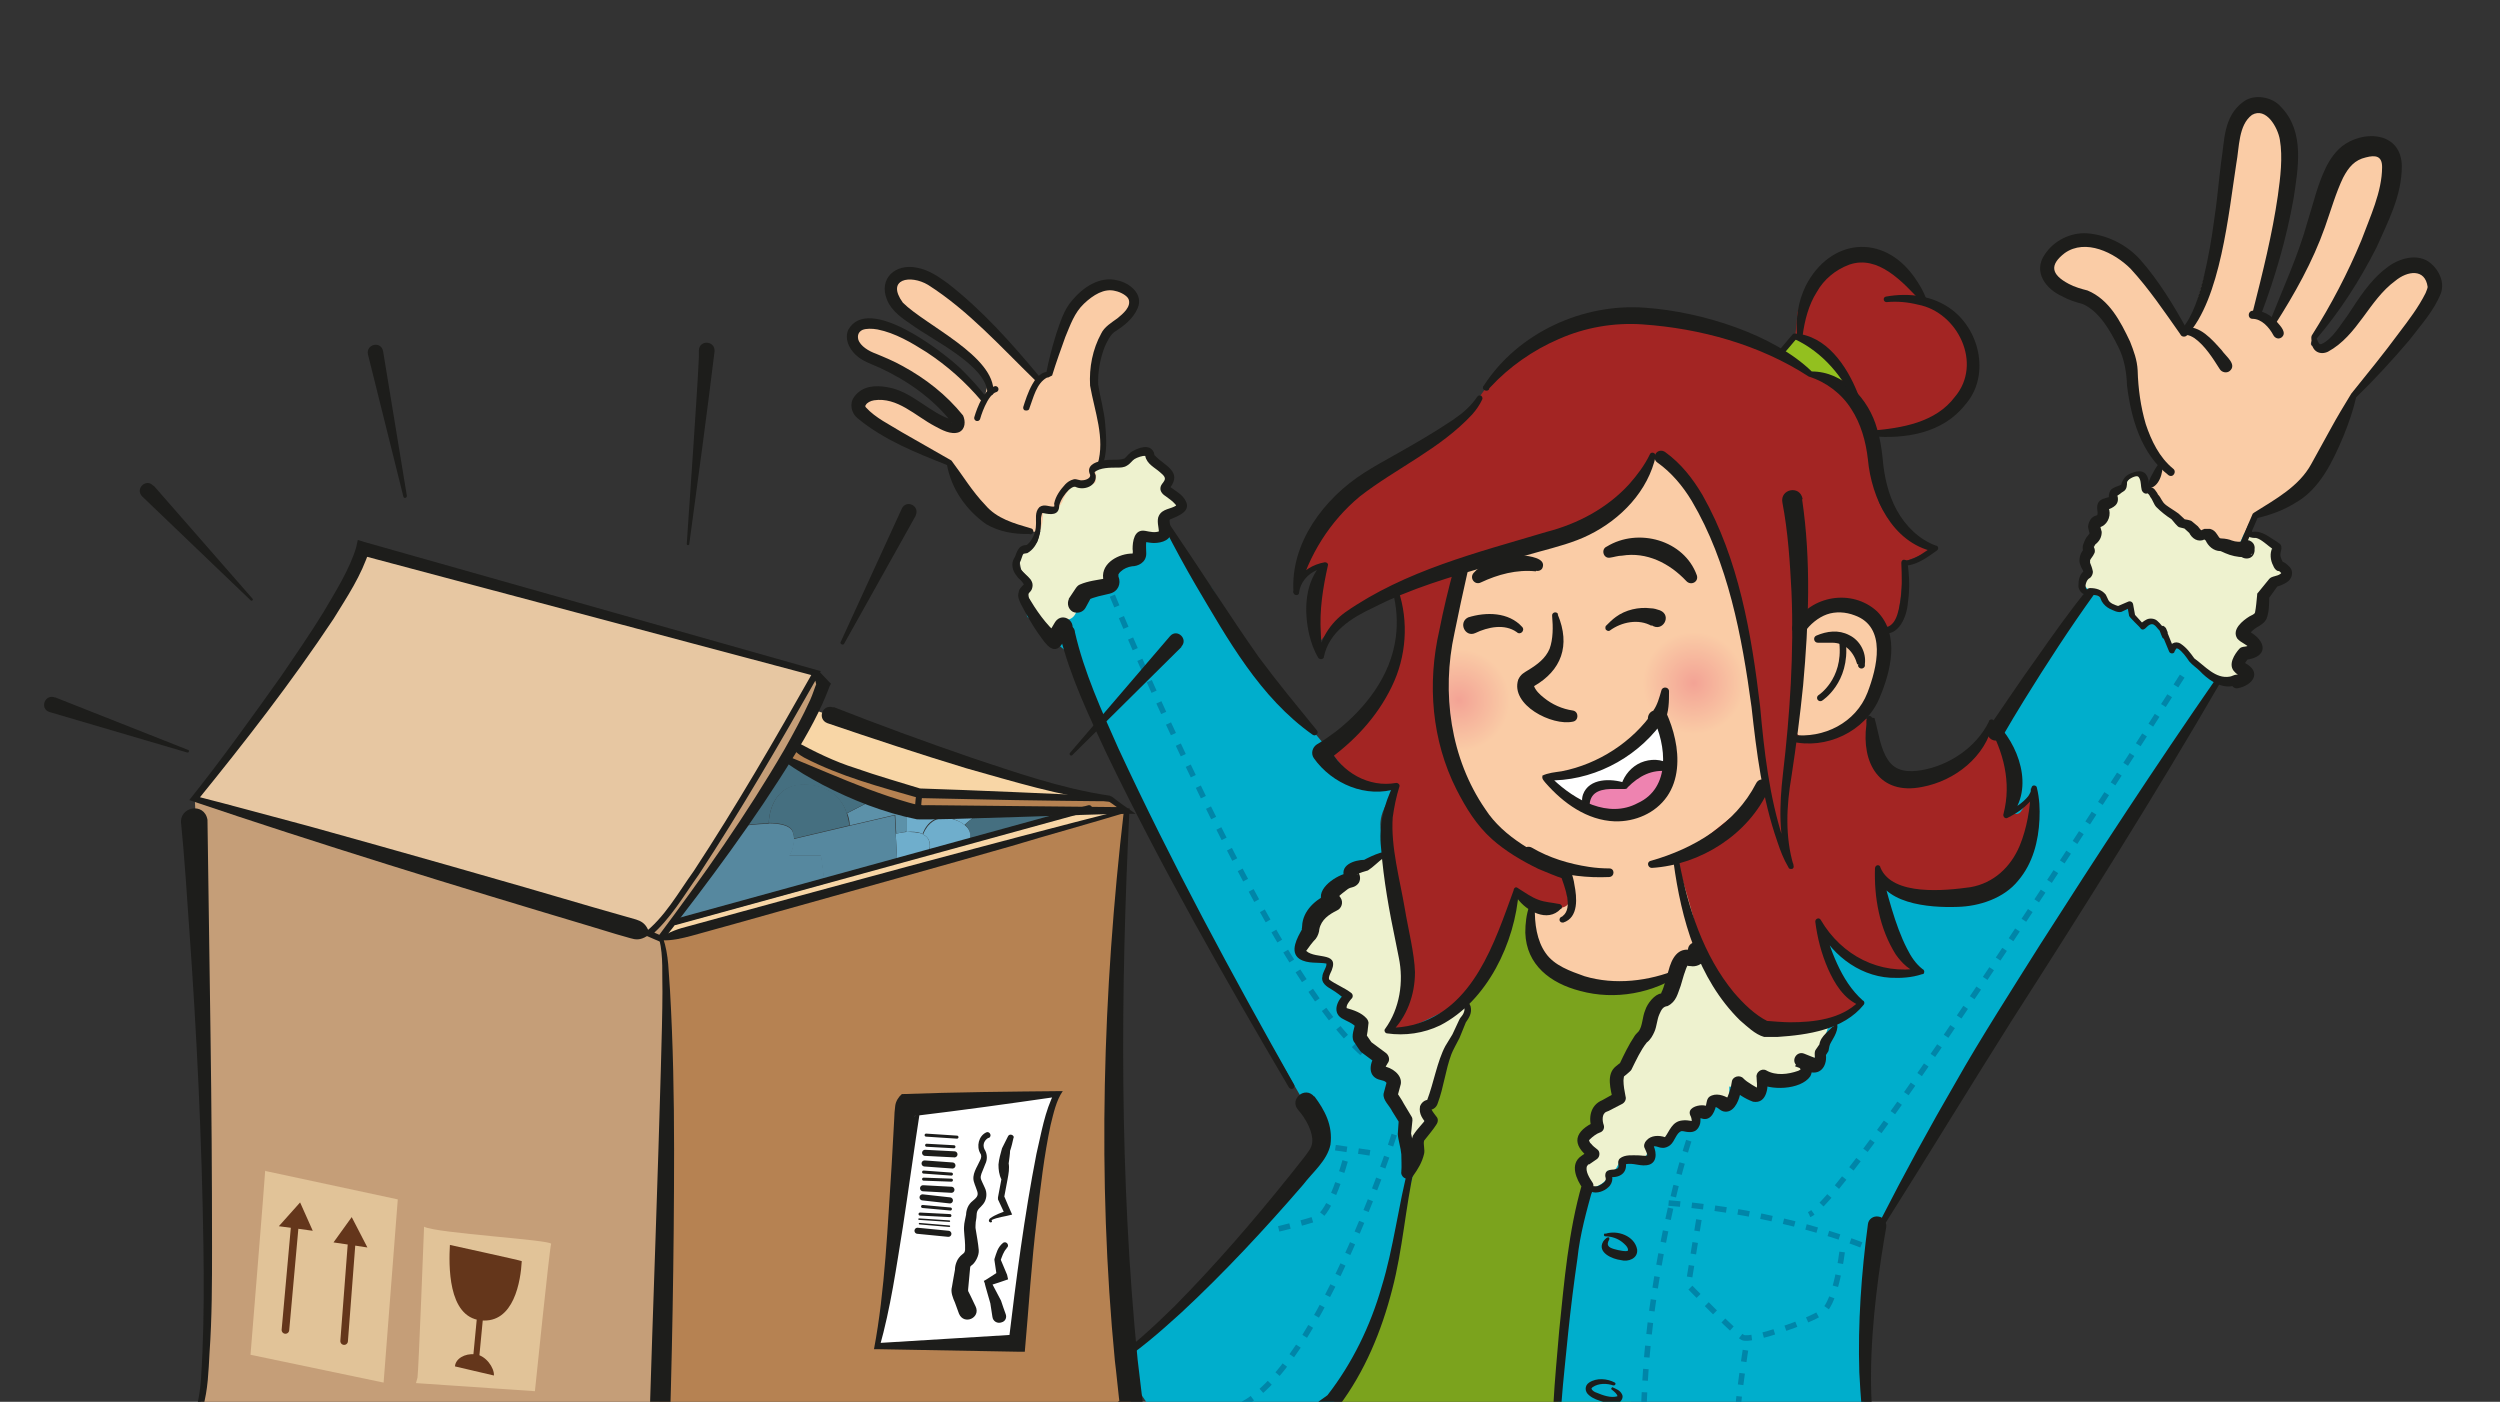
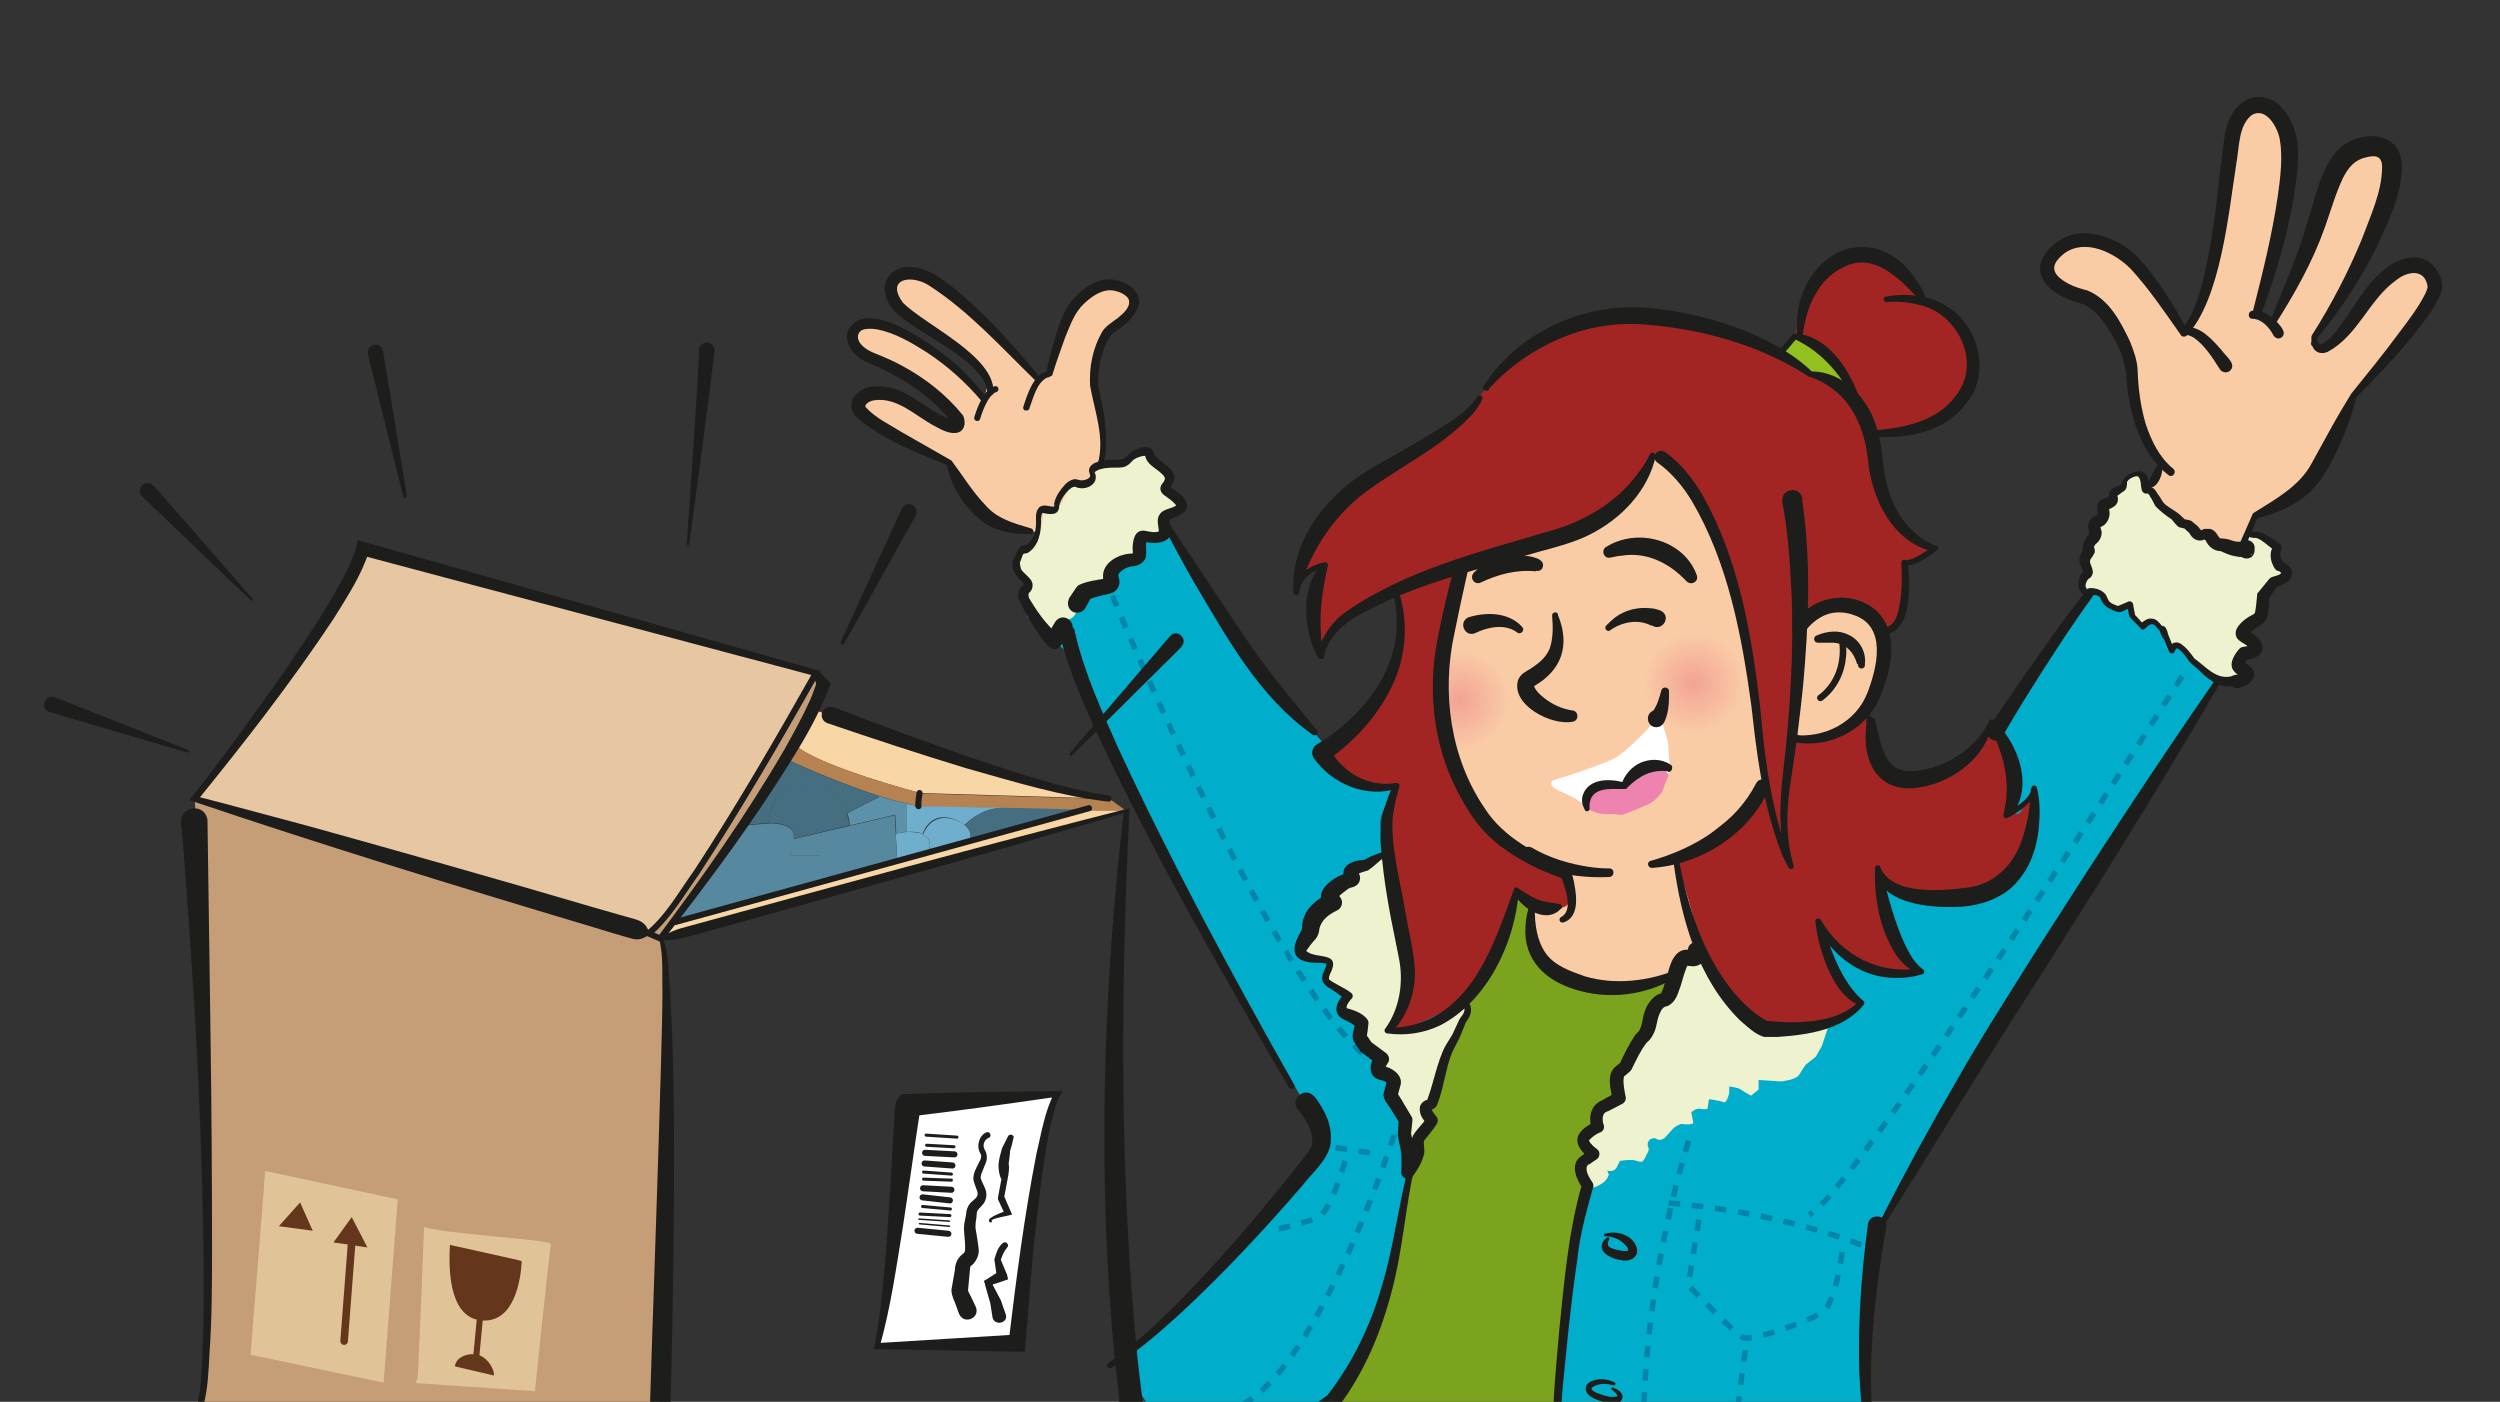
<svg xmlns="http://www.w3.org/2000/svg" xmlns:xlink="http://www.w3.org/1999/xlink" version="1.1" viewBox="0 0 494 277">
  <rect x="0" y="0" width="494" height="277" fill="#333333" stroke="none" />
  <defs>
    <style>
      .cls-1, .cls-2, .cls-3, .cls-4, .cls-5, .cls-6, .cls-7, .cls-8, .cls-9 {
        fill: none;
      }

      .cls-10 {
        fill: url(#Naamloos_verloop_25);
      }

      .cls-11 {
        fill: #7ba31d;
      }

      .cls-12 {
        fill: #56889f;
      }

      .cls-2 {
        stroke-width: .3px;
      }

      .cls-2, .cls-3, .cls-4, .cls-5, .cls-6 {
        stroke: #1d1d1b;
      }

      .cls-2, .cls-3, .cls-4, .cls-5, .cls-6, .cls-7, .cls-8 {
        stroke-linecap: round;
      }

      .cls-2, .cls-3, .cls-4, .cls-7, .cls-8, .cls-9 {
        stroke-miterlimit: 10;
      }

      .cls-3 {
        stroke-width: .6px;
      }

      .cls-13 {
        fill: #00aecc;
      }

      .cls-14 {
        fill: #f8d6a6;
      }

      .cls-4, .cls-7 {
        stroke-width: 1.2px;
      }

      .cls-15 {
        fill: url(#Naamloos_verloop_25-2);
      }

      .cls-16 {
        fill: #1d1d1b;
      }

      .cls-17 {
        fill: #eef2cf;
      }

      .cls-18 {
        fill: #e7c7a2;
      }

      .cls-19 {
        fill: #a32523;
      }

      .cls-20 {
        clip-path: url(#clippath-1);
      }

      .cls-21 {
        fill: #fff;
      }

      .cls-22 {
        fill: #c59e78;
      }

      .cls-23 {
        fill: #6faecc;
      }

      .cls-24 {
        fill: #b68252;
      }

      .cls-25 {
        fill: #64361b;
      }

      .cls-26 {
        fill: #5c91a9;
      }

      .cls-5 {
        stroke-width: 1.2px;
      }

      .cls-5, .cls-6 {
        stroke-linejoin: round;
      }

      .cls-6 {
        stroke-width: 1.3px;
      }

      .cls-27 {
        fill: #facca6;
      }

      .cls-7, .cls-8 {
        stroke: #64361b;
      }

      .cls-8 {
        stroke-width: 1.5px;
      }

      .cls-28 {
        fill: #93c01f;
      }

      .cls-29 {
        fill: #e1c398;
      }

      .cls-30 {
        fill: #456f80;
      }

      .cls-9 {
        stroke: #0085a8;
        stroke-dasharray: 2.3;
        stroke-width: 1.1px;
      }

      .cls-31 {
        clip-path: url(#clippath);
      }

      .cls-32 {
        fill: #ee83b0;
      }
    </style>
    <clipPath id="clippath">
      <rect class="cls-1" width="494" height="277" />
    </clipPath>
    <radialGradient id="Naamloos_verloop_25" data-name="Naamloos verloop 25" cx="-32.6" cy="130" fx="-32.6" fy="130" r="10.1" gradientTransform="translate(279.6 12.8) rotate(169.8) scale(1 -1)" gradientUnits="userSpaceOnUse">
      <stop offset="0" stop-color="#f3a395" />
      <stop offset="1" stop-color="#facca6" />
    </radialGradient>
    <clipPath id="clippath-1">
      <path class="cls-1" d="M285.9,123.5s-1.6,16.9.4,23.6c2,6.6,5.6,7,5.6,7l16.8-5.8,3.4-18.2-3-9.2-23.3,2.7Z" />
    </clipPath>
    <radialGradient id="Naamloos_verloop_25-2" data-name="Naamloos verloop 25" cx="13.7" cy="125.1" fx="13.7" fy="125.1" xlink:href="#Naamloos_verloop_25" />
  </defs>
  <g>
    <g id="Layer_1">
      <g class="cls-31">
        <path class="cls-27" d="M359.5,114.9s7.6,2.2,10.6,7.7c3,5.5,2.4,10.2.3,14.8-2.2,4.6-5.4,5.8-8.3,7.1-3,1.3-3.7,11.7-3.7,11.7l-.2,23.3-16.2,15.9-21.7,15.1-22.9-8.3-19-34.2,2-51.2,5-22.3,37.2-15.9,31.8-1.1,10.8,27.5-3.7,9.3" />
        <path class="cls-19" d="M327.2,90.5s3.8,3.3,6.5,7.2c2.7,3.9,6.6,10.8,7,13.2s4.2,16.7,4.6,18.8,2.7,18.1,2.7,18.1c0,0,1.4,7.8.2,8.8s-16.9,13.5-16.9,13.5c0,0,3.3,10.3,4.1,14.6s6.7,14.8,9.8,16.5c3.1,1.6,6,2.3,6,2.3,0,0,13.3-1.8,15.6-3.6s-3.3-4-4.1-7.1-2.7-8.1-2.7-8.1c0,0,6,6.7,8.4,6.9,2.4.2,5.9.7,6.9.8s3.3-.6,3.3-.6c0,0-3.8-4.3-5.6-10.2s-1.9-7.5-1.9-7.5c0,0-.6,4.3,7,3.5,7.7-.8,13.3,1.4,16.4-2.2s8.3-9.7,7.5-12.8-.4-5.3-.4-5.3l-4.1,2.9s2.5-10.9-4.2-16.7c0,0-5.2,10-12.7,10.5-7.5.5-7.8,0-9-4.6s-1.5-6.3-1.5-6.3l-2.3-1.8s-6.7,4.8-9.8,4.8c-3,0-3.6-2.2-3.6-2.2l1.1-20.8s6-3.9,10-3.6c4.6.4,7.9,6.6,9,4s1.7-12.5,1.7-12.5c0,0,5.4-1.9,5.2-2.5s-10.1-4.9-10.6-11.4c-.6-6.5-1.5-11.9-2.4-13.2s.3,2.6,3.3,1.8,5.9,1.7,11-2.6c5-4.3,8.8-7.8,6.8-13.6-2.1-5.8-2.9-7.5-5.1-8.1l-4.7-1.4s-1.7-4.9-7-7.6c-5.3-2.7-8.9-1.8-10.3-1.6s-3.4,3.4-4.4,4.4-2.8,6.5-2.8,6.5l-.5,5.3.3,2.6-1.8,1.1s-9.3-6.3-17.8-7.4c-8.4-1.1-16.9-1.6-22.5-.2s-11.4,4.5-12.4,5.4-8.1,9.3-8.8,11-13.5,10.4-15.2,11.3-17.3,11.9-18.8,16c-1.5,4.1-1.3,7.4-1.3,7.4,0,0,4.6-3.2,4.9-2.7s-2.2,7.8-2.2,7.8l1.4,7.8s4.4-5.4,10.5-8.5c6.1-3.1,5.2-1.3,5.2-1.3,0,0,.6,11.1-1.1,14.8-1.7,3.7-8.8,11.7-8.8,11.7l-5.4,4.4s5,6.4,7.3,6.2c2.4-.2,6.6,1.4,6.6,1.4,0,0-2.8,9.9-.8,14.8,2.1,4.8,4.2,20.9,4.2,20.9l-3,10.1s-.4,2.1,1.9,1.7c2.3-.4,8.1-2.9,8.1-2.9,0,0,9.3-7.1,10.5-12.7,1.2-5.6,3.6-11.3,3.6-11.3,0,0,1.8,2.5,4.7,3s5,0,5.5-.4l.5-.5-1.4-7.6s-8.1-1.7-13.9-7.1-9.9-19.6-9.9-19.6c0,0,.2-15.7.8-21,.6-5.3,2.5-11.9,2.5-11.9,0,0,12.5-4,15.8-4.8s9.9-2.6,11.4-3.5,5.4-3.6,5.9-4.1,2.6-4.5,2.6-4.5l3.2-4.4Z" />
        <path class="cls-21" d="M328.1,141.4c-.5.3-6.3,7.3-9.8,8.8-3.6,1.5-8.2,3-8.2,3l-3.3,1s-1.3,1,1.6,2.2,4.1,2.2,4.1,2.2l5-.5,9.2-3.7,3.3-1.8-.4-5.9" />
        <path class="cls-32" d="M329.7,153.3c0-.3-1.4-3.2-3.8-1.9-2.5,1.3-3.8,3.3-3.8,3.3l-2.5.7-3.6.3s-1.7.8-2.1,1.5-.4,2.4.2,2.8,2,1,4.2.9,1.5.5,3.4-.3,3.6-1.4,4.6-2,2.2-2.2,2.2-2.2l.5-1.5" />
        <path class="cls-27" d="M218,94.6s.4-10.1-.7-13.7c-1.2-3.6-.4-6.8-.6-9.2s1-5.6,3.4-6.7c2.4-1.2,3.9-3.4,3.7-5.5s-2.6-2.5-4.5-2.8-4-.3-5.1,1-1.9,2.8-2.5,4.3-2.5,7.2-2.5,7.2c0,0-2,4.9-2.5,5.1s-2.4,0-2.4,0c0,0-15.4-15.6-18.2-17.3-2.7-1.7-6.1-3.4-8-1.6s-3.3,3.4-1.7,4.6,3.9,3.3,6.3,4.7c2.4,1.4,9,5.6,9.8,7s3.2,2.7,2.8,3.9-.7,3.5-1.2,3-6.3-6.3-8.4-7.8-5-3.1-7.2-4.2-4.6-1.7-6.1-1.8-2.8-.9-3.6.6-.7,1.7.4,3,2.1,2.2,4.3,2.8c2.2.6,6.7,2.6,8.2,3.7s7.6,6.2,7.8,7.5-1.1,1.6-2.4,1-7.4-4.5-9.8-4.9c-2.4-.4-4.6-1.7-6,0s-.9,2.1.2,2.9,2.6,3.5,4.5,4.1,11.1,5.2,11.1,5.2c0,0,2.6,4.4,4.4,6.5s1.9,4.3,4.3,5.4,1.9,1.4,4.1,1.9,5.2.6,5.2.6l3.5-1.3,9.3-9Z" />
        <path class="cls-27" d="M423.1,100.3c.5-1.1,4.1-8.5,4.1-8.5,0,0-2.2-2.5-4.1-9.1-1.8-6.6-1.7-12.8-3.1-15.3s-3.4-6.3-5.2-7.3-2.8-2.1-4.6-2.4-5.2-1-5.7-3.7c-.5-2.7,1.4-5.4,5.3-5.8s6.1-.4,7.7.6,7.5,6.4,8.6,8.5c1.2,2.1,2.1,3.8,2.9,4.6s3.5,3.4,3.5,3.4c0,0,6.2-20.2,7-26.8.8-6.6.9-17.3,4.4-17.9s6.4.3,7.2,3.9c.8,3.6.8,8.3.2,12.1-.6,3.8-4.7,22.5-5.6,23.8s1.6,2.5,2.2,3,1.9-.5,1.9-1.1,11.7-28.4,13-30.8c1.4-2.3,6.7-4,8-2.1,1.3,1.9,2,4.8,1.4,5.7s-2.8,9.4-2.8,9.4c0,0-8,16.5-9.3,18.5s-4.2,4.6-3.3,5.3,2.5.7,2.5.7l8.9-11s7.1-7.1,9.8-6,3.7,2.6,2.7,4.4c-1,1.8-4.8,8.3-6.1,10.1s-10.4,12.5-10.4,12.5c0,0-5.3,15.7-8.9,17.8-3.7,2.1-9,4.5-9,4.5l-2,2.3-3.2,8-10.7-1.8-9.1-6.4" />
        <path class="cls-11" d="M335.3,190.1s-7.9,5.4-14.2,4.8c-6.3-.6-11.9,0-13.9-3.1-2-3.1-3.4-5.6-3.4-5.6,0,0-1.5-4.7-1.5-5.9s-2.8-3.5-2.8-3.5c0,0-.5,1.6-1,3.6s-6.6,15.6-8.3,16.6-5.4,5.3-5.4,5.3c0,0-19,61.3-20.9,82.1l56.8,9.8s8.6-100.4,14.6-104Z" />
        <path class="cls-13" d="M210.6,116.5c-1.3.4-2.7-3.5-6.3,1.9s.8,3.1,1.1,4.8,5.1,5.3,6.6,6.6,1.6,7.3,1.8,7.7c4.8,8.1,5.5,8.8,5.5,8.8,0,0,4.8,11,6.6,14,1.8,3,11.8,25.1,14.2,27.8,2.4,2.7,19.8,34.2,20.8,34.8s-2.4,6.1-2.4,6.1c0,0-20.2,25.5-36.7,39.4,0,0,9.7,27,34.3,19.3,3-.9,14.3-22.9,16.6-30,2.4-7.1,10.6-44.2,12.4-48.1,1.8-4,6.2-12.4,3.5-11.3s-9.1,4.8-11.5,5c-2.5.2-3.6,1.6-1.9-1.7s3.8-14.6.7-22c-3.1-7.4-2.5-14-2.5-14,0,0-2-3.2,1.1-7.5,4.8-6.7-4.5.8-7-3.9-.4-.7-18.4-22.1-18.4-22.1l-9.6-15.8s-9.1-11.6-9.6-11.8-16.4,10.7-19.5,11.7Z" />
        <path class="cls-13" d="M336.5,187.1s-6.1,8-8.5,11.7c-2.3,3.8-10.7,21.9-12.7,27.5-2,5.6-5,25.3-5,25.3l-3,31.2.2,9.2s42.2,16,56.1,10.2c0,0,5.2-22.1,4.9-27.9-.3-5.8-.3-20.7-.3-20.7l1.1-7.1,68.7-111.5s.4-.3.9-.4,4,2.6,3.7-1.6c-.3-4.2,2.4-13.1,3.7-14.9,1.3-1.8,4.7-4.2,4.4-5.9s-1.1-3.8-2.4-4.8-4-3.1-4.7-2.2-1.4,4.5-3.4,3.8-12.8-8.5-14-10-1.6-6.2-4.3-5.1-5.7,6.3-6.3,7.2-3.4,10.1-3.3,13.1c0,3-1.2,4.7-1.2,4.7l-16.6,24.4s1.5,2.9,1.8,4.6c.3,1.7,2.3,8.3,1.4,10.4s.7,3.2,1.6,2.1,1.9-4.3,2.1-1.6c.2,2.7-1.6,9.5-4.1,13.1s-9.7,5.2-9.7,5.2l-7.3.2-5.5-1.4-3.9-1.7,2.7,8.6,4.3,8.1s.8,2.1-1.4,2.1-9.3-2.1-9.3-2.1c0,0-3.8-2.5-5.2-4.3s-2.3-1.8-2.3-1.8c0,0,1.3,4.3,1.9,5.5s3.5,5.6,3.5,5.6l2.2,2.5-4.5,3.8-10.4,2-6-1.8-5-6.7-3.7-5.1-1.4-3.4Z" />
        <path class="cls-28" d="M351.9,69.6s2.7-3.3,4.4-2.7,10.4,7.2,8.2,8.1-4.9-.9-4.9-.9l-3.3-1.2-4.2-2.6" />
        <circle class="cls-10" cx="334.6" cy="134.9" r="10.1" />
        <g class="cls-20">
          <circle class="cls-15" cx="288.3" cy="138.3" r="10.1" />
        </g>
        <path class="cls-17" d="M423.6,94.5s.3,1.9.8,2.3,1.5.8,1.8,1.6,1.2,2.2,1.2,2.2l1.9,1.2,3.3,2.4,2.4,1.7s1.7-.3,2.5.5,2.2,1.6,2.2,1.6l3.3.2s.3-1,.5-1.6.6-1.6,1.7-1.2,2.2,1.1,2.8,1.5,1.7.1,1.4,1.1-.5,2,0,2.5,1.7.8,1.7,1.7-.6,2.3-1.7,2.8-2.1,1.7-2.1,1.7l-.6,3.2-1.8,2.7-1.7,2.8,2.2,1.6s-4.5,2.1-3.6,3.4,1.4,2.4,1.4,2.4c0,0-1.9,2.1-3.3,1.8s-4.5-1.8-4.5-1.8c0,0-1.7-1.5-2.5-2.4s-2.1-2.3-2.1-2.3l-1-.7-.9.4s-1.1-1.4-1.4-2.2-1-2-1-2l-1.6-.9-.8.8-1.6-.4s-.6-.5-1.3-1.9,0-1.7-.8-1.9-.9.7-2.2.8-2.6-1.5-2.6-1.5l-1.6-1.4-1.2-.6s-1.3-1-1-1.5.8-1.8.8-1.8c0,0-.3-2-.2-2.8s.2-2.5.2-2.5l1-2.6s.6-2.7,1.3-3.3,1.4-1.6,1.6-2.7.4-1.5,1-1.5,1.7-1.6,1.7-1.6l.7-.7,1.1-1.4,1.7-.7.8.9Z" />
        <path class="cls-17" d="M273.5,168.4c-.2,0-2.9,2.2-4.2,2.8-1.3.5-3.1,1.6-3.1,1.6l-.5,1.8-4.1,3.4-.4,1.9-3,5-.7,3.6s1.2.9,2,.9,2.9.7,2.9.7l-.3,1.8s-.9,1.7.2,2.4,3.9,2.9,3.9,2.9c0,0-2.3,2.4-.6,3,1.7.5,3.5,1.9,3.5,1.9l.3,5.3,3.6,2.9v2.4c0,0,2.4-.7,2.5,1.7v2.3c0,0-.3-3,1.1,2s-1.4-2.9.9,2.2c2.3,5.1.4,2.8.4,2.8l1.2,2.4,1.8-2.7,1-3s.1-1.9.6-2.6-1.3,3.9.4-.7l1.7-4.6,2.9-7.9,2.3-3.6v-2.7s-2.1.9-2.1.9l-7.2,3.9-5.2.7-.6-1.1s3.3-3.5,3.2-8.1-1.4-10.8-1.4-10.8l-2.2-9-.7-5.4" />
        <path class="cls-17" d="M335.9,186.9s-3.4,1.2-4.2,4-4.9,9.1-4.9,9.1l-1.7,4.2-4.6,6.9-1.5,4.1-.7,2.2s-2.3,2.5-2.8,3.8-.6,2-.6,2l-2.1,1.8,1.6,2.4s-2.8,2.3-2.5,3.7.7,3.3,1.7,3.2.3.9,2.2,0,2.1-2.2,2.1-2.2l-.3-.8s1.3.5,1.9-.7l.6-1.2s1.1-.2,2.3-.2,2,1,2.6-.3,1-1.6.7-2.2,0-1.3.3-1.5.8-.5,1.4-.1,1.5-.2,1.5-.2l1.8-2s1.2-.9,1.7-.8,2.3.2,2.2-.3l-.4-2s.9-.9,1.8-.7,1.4,0,1.4,0l.3-1.9s2.3.3,2.9.6,1.1-1.8,1.1-1.8v-1.3c.1,0,1.8.2,2.3.6s2,1.2,2,1.2l1.5-1.2v-1.9s4.4.3,4.4.3c0,0,3-.3,3.6-1.3s1.3-2,1.3-2l2-1.6,1.2-2.1.8-2.4.6-1.8s-11.5,2.5-13.4,1.2c-1.9-1.3-4.8-4.1-4.8-4.1l-4.5-5-2.8-6.3" />
        <path class="cls-17" d="M216.2,92.5s2.2-.4,3.4-.5,2.3,0,2.9-.5,2.4-1.7,2.4-1.7c0,0,1.6-.9,2.3.2s.9,1.7.9,1.7l2,1.5s1.3.8.9,1.6-.8,2-.8,2l2,1.6.9,1.5s-.9,1.2-1.6,1.4-1.1.1-1.5,1.2,0,2,0,2c0,0,.4.9-.7,1.2s-3.5.5-3.5.5l-.7,2.4-.7,1.3-4.4,1.6-.2,2.5-2,1.4-4.4,2.5-.5,1.8s0,2.2-1.7,2.7-5.1,3.7-5.1,3.7l-.9-3.4-1.9-4.5-.2-2.2.6-1.3-1.9-2s-.6-2.5-.2-2.9,1.3-1.7,1.3-1.7l2-.9s1.3-4,1.2-5.1.4-1.6.4-1.6l2.4.3,1-1.6s1-2.8,2.3-3.1,1.8.2,2.4-.1,1.8-.3,1.9-.8.1-1.5.1-1.5" />
        <g>
          <path class="cls-9" d="M431.2,133.6s-65.4,103.1-73.7,106.4" />
          <path class="cls-9" d="M367.8,246s-15.6-6.5-38.3-8.3" />
          <path class="cls-9" d="M333.7,225.4s-11.8,35.5-8.3,71.6" />
          <path class="cls-9" d="M219.8,117.7s31.6,76.8,50.7,91.5" />
          <path class="cls-9" d="M275.5,224.2s-17.5,54.6-34.7,54.6" />
          <line class="cls-9" x1="270.7" y1="227.8" x2="262.7" y2="226.6" />
          <path class="cls-9" d="M364,247.4s-1.2,9.9-3.8,11.8-14.2,5.9-15.8,5.1-10.8-10.3-10.8-10.3l2.1-13" />
          <path class="cls-9" d="M265.8,229.4s-2.9,10.5-5.7,11.4-8.1,2.2-8.1,2.2" />
          <path class="cls-9" d="M344.9,266.8s-4,25.2-2,34.1" />
        </g>
        <path class="cls-16" d="M367,131.3s0,.1,0,0h0c-.7-2.5-2.4-4.3-5-4.3-.9,0-1.9,0-2.8,0-.8,0-1-1.1-.3-1.4,2.1-.9,4.4-1.2,6.5-.1,2.1,1,3.4,3.4,3.1,5.7,0,0,0,.3,0,.4-.3.9-1.6.5-1.3-.4h0Z" />
        <path class="cls-6" d="M359.7,137.9s5.2-3.3,4.4-10.9" />
        <path class="cls-16" d="M308.8,181c2.1-1.6.3-5.9-.4-8,0,0,.7.7.7.7-1.8-.6-3.4-1.3-5.1-2-3.3-1.6-6.5-3.5-9.2-5.9-3.1-2.8-5.1-6.1-7-9.8-4.9-9.7-5.8-20.9-3.4-31.4.8-4.1,1.8-8.2,2.9-12.3.2-.7,1-1.2,1.7-1,.7.2,1.2.9,1,1.7-.9,4-1.8,8.1-2.6,12.1-2.6,11.8-.8,24.8,6.1,34.8,3.6,5.6,10.3,9,16.3,11.7.3.1.6.4.7.7.2.8.5,1.6.6,2.5.5,2.5.9,6.5-2.2,7.5-.9.1-1-1-.2-1.2h0Z" />
        <path class="cls-16" d="M349.5,156c-4,8.9-13.5,14.9-23.1,15.5-.8,0-1.1-1.2-.2-1.4,8.5-2.4,16.7-7.3,20.8-15.3.8-1.6,3.2-.5,2.5,1.2h0Z" />
        <path class="cls-16" d="M354.5,123.4c3.3-5.8,11.5-7.1,16.4-2.6,4.6,4.6,2.7,11.9.5,17.1-2.8,6.7-10.6,10.3-17.5,8.6-.4,0-.6-.4-.5-.8,0-.3.4-.6.7-.5,6.3.8,12.6-2.4,14.9-8.3,1.9-4.9,3.9-13-2.5-15.3-1.8-.7-3.8-.8-5.5-.2-1.7.6-3.4,2-4.4,3.5-1,1.4-3.1,0-2.3-1.4h0Z" />
        <path class="cls-16" d="M318,173.3c-4.3.2-8.6-.3-12.7-1.6-1.4-.4-2.7-1-4-1.7-.7-.3-1-1.2-.6-1.9.4-.7,1.3-1,2-.6,3.4,2,7.3,3.2,11.3,3.8,1.3.2,2.7.3,4,.3,1.1,0,1.1,1.6,0,1.7h0Z" />
        <path class="cls-16" d="M332.6,192.2c-5.8,4.1-13.5,5.5-20.4,3.6-5.8-1.5-10.6-5.1-10.8-11.5,0-1.8.2-3.6.8-5.3.1-.3.4-.5.7-.3.3,0,.4.4.4.6-.1,3.2.4,6.6,2.1,9,1.7,2.5,4.9,3.6,7.7,4.6,6,1.8,12.7,1,18.5-1.4,0,0,.7-.3.7-.3.4-.2.9.3.6.7,0,0-.2.4-.2.4h0Z" />
        <path class="cls-16" d="M307.3,292.2c-1.2-9.7,0-19.5.8-29.3,1-9.7,1.8-19.5,4.5-28.9,0,0,.2.9.2.9-1.3-1.8-2.7-4.9-.3-6.5,0,0,1.7-1.2,1.8-1.3,0,0,0,1.9,0,1.9-4-2.9-3.2-5.5,1-7.4,0,0-.7,1.6-.7,1.6-.8-2.2-.4-4.8,2-5.8.6-.3,2.1-1.2,2.7-1.5,0,0-.6,1.5-.6,1.5-.4-2.1-1.4-5.1.6-6.7.2-.2.8-.6,1-.8,0,0-.3.4-.3.4.9-1.9,1.8-3.8,3-5.6.1-.2.6-.7.8-.9.8-1.1.7-2.8,1.3-4.2.4-1.3,1.9-3.2,3.2-3.3-.2.1,0,0,0-.2.5-.9,1-3.1,1.4-4.3.6-2.3,1.8-4.8,4.7-4-.2,0-.6.4-.6.6,0,.3,0,.3,0,.3-.5-.9-.3-2,.7-2.4,1.8-.7,2.9,1.6,2.3,3.2-.3,1.1-1.8,1.6-2.7,1.4-.3,0-.6,0-.8-.2-.1,0,0,0,.2,0,.3-.1.1,0,0,0-.5.8-1.1,3.1-1.4,4.1-.6,1.5-.8,3.1-2.6,4-.9.1-1.2.7-1.6,1.6-.5,1.1-.5,2.4-1,3.5-.3.7-.8,1.6-1.5,2.1,0,0,0,0,0,0-1.2,1.5-2.1,3.5-3,5.3-.1.3-.7.7-1,1-.1.1-.4.3-.5.4,0,0,0,0,0,0,0,0-.1.6-.1.8,0,1,.2,2.1.4,3.1.2.6-.1,1.2-.6,1.5-.6.3-2.1,1.1-2.7,1.4,0,0-.5.2-.5.2-.9.4-.8,1.8-.5,2.6.2.6-.1,1.3-.8,1.5-.6.2-1.4.8-1.9,1.3-.3.3-.2.2-.2.2,0-.1,0,.4.4.7.3.4.8.8,1.2,1.1.6.4.6,1.4,0,1.9,0,0-1.6,1.1-1.6,1.1h-.2c0,.1-.1.2-.1.2,0,0,0,0-.1.1-.4,1,.5,2.4,1.1,3.3.2.3.2.6.1.9-1.3,4.7-2.6,9.3-3.1,14.1-.7,4.8-1.3,9.6-1.8,14.4-.9,9.5-2.3,19.3-1.4,28.8,0,.3,0,.7-.4.7-.3,0-.6-.1-.7-.4h0Z" />
-         <path class="cls-16" d="M361.8,201.7c2.1,0,1.1,2.4.5,3.4-.3.6-.7,1.1-.8,1.6,0,.1,0,.1,0,0l-.2,1c-.3.5-.6.9-.8,1.3l.2-1.1c.5,1.9-.4,4.4-2.8,4-1.4-.4-2-.8-3.2-1.2,0,0,1.4-2.4,1.4-2.4,1.3.9,2.5,2.8,1.6,4.4-1.9,2.7-8.1,2.9-10.6,1.1,0,0,2.1-1.3,2.1-1.3.3,1.9.1,5.7-2.8,5.2-1.6-.6-3.2-1.6-4.4-2.9,0,0,2.3-.6,2.3-.6-.1.8-.3,1.4-.5,2.2-.3,1.3-1.3,3.7-3.3,3.2-.9-.3-1-.9-1.9-.9,0,0,0,0,.1,0l.5-.8c-.2,1.4-1,3.8-3,3.1,0,0-.3-.1-.3-.1-.2-.1-.5,0-.7,0,0,0,.4-1.5.4-1.5.3.7.5,1.3.4,2.2,0,.4-.2,1.1-.7,1.6-.5.5-1.1.5-1.5.5-.6,0-1.1-.2-1.5-.2-1.1.3-1.3,2-2.3,2.8-.4.3-1,.6-1.6.5-.7,0-1.4-.6-1.9-.1,0,0,0,.1,0,0v-.8c.7,1.2,1.2,3.5-.5,4.2-1.7.6-3.3-.5-4.9,0,0,0,0,0,0,0,0,0,0,0,.1-.2v-.5c.5,2.1-.8,3.3-2.9,3.2,0,0-.1,0,0,0,0,0,.2-.3.2-.4,0,0,.1.4.1.7,0,.6-.3,1.3-.8,1.7-.8.8-2.3,1.3-3.3.9.1,0,0,0,0,.2-.3.7-1.4.2-1-.5.1-.2.2-.6.8-.8.9-.1,1.1.2,1.8-.2.4-.2,1.2-.7,1.2-1.2,0-.1,0-.2-.1-.6,0-.3,0-.8.4-1,.6-.4,1.2-.2,1.8-.4.8-.3.2-1.1.4-1.6.1-.3.1-.3.3-.5,1-.8,2.5-.6,3.7-.6.5,0,1.3.2,1.7,0,0,0,0,0,0,0,0-.3-.3-1-.5-1.4-.3-.5,0-1.2.3-1.5.9-1.1,2.5-1.1,3.7-.7,0,0,0,0,0,0,.9-1.2,1.4-3.1,3.4-3.3.6-.1,1.3,0,1.9.1.1,0,.2,0,0,0,0,0,0,.1,0,0,0-.2-.1-.8-.3-1.1-.6-1.4,1.2-2,2.3-2,.5,0,1,.1,1.4.4-.1,0-.3-.1-.5,0-.4.1-.3.2-.3.1.4-.6.2-1.7.9-2.2,1.2-.8,2.8-.3,3.9.4.3.2.2,0,0,0-.1,0-.4,0-.5,0,.3-.5.9-2.3,1-3.3.1-1.1,1.6-1.5,2.3-.7.1.1.4.4.7.6.7.5,1.4.9,2.1,1.3.3.1.2,0,0,.1-.3.1-.2.3-.2,0,.2-.7,0-1.5,0-2.2-.2-1,1-1.9,1.9-1.4,1.9,1.1,4.3.8,6.3.1.3-.1.6-.4.5-.3,0,0,0,.1,0,.2,0,0,0,0,0-.2-.1-.2-.4-.5-.7-.7-1.3-1-.1-3,1.4-2.4.5.2,2.2.9,2.6,1,0,0,0,0-.3,0-.2.1-.2.2-.2.2.1-.5-.2-1.5.2-2,.3-.4.6-.9.9-1.3l-.2,1c-.2-2,1.5-3,2.6-4.2.1-.1.1-.2.2,0,0,0,.1.1.1,0,0,0-.2-.2-.2-.2-.5-.3-.2-1.1.3-1.1h0Z" />
        <path class="cls-16" d="M372.7,242.6c-2.5,14.3-6.7,44.4,3.7,55.7.5.5-.3,1.3-.8.8-6.9-7.1-7.7-18.5-8.2-27.9-.3-9.8.4-19.6,1.7-29.3.1-1,1.1-1.7,2.1-1.5,1,.1,1.7,1.2,1.5,2.2h0Z" />
        <path class="cls-16" d="M438.9,134.6c-13.1,22.6-27.3,45.1-41.4,67.1-8.4,13.3-16.6,26.8-25,40.1-.2.3-.5.3-.8.2-.3-.2-.3-.5-.2-.7,4.8-9.4,9.8-18.6,15.1-27.7,4.5-8,11.6-19.1,16.5-26.9,11.3-17.7,22.8-35.3,34.8-52.6.2-.3.5-.3.8-.1.2.2.3.5.2.8h0Z" />
        <path class="cls-16" d="M392.8,144c2.9-4.2,6.7-9.9,9.6-13.9,3.2-4.6,6.5-9.2,10-13.6.1-.2.4-.3.6-.3,1.1,0,2.3.3,3.1,1.3.5.9.4,1.3,1.3,1.8.4.2.9.4,1.4.5h-.4c0,0,2.1-.9,2.1-.9.4-.2.9,0,1,.5,0,0,.4,2.2.4,2.2l-.2-.3,2,2.2h-1c.4-.4.9-.8,1.5-1.1.6-.3,1.6-.2,2.1.3.7.6.8,1,1.3,1.3.3,0,.5.3.5.5.1.4.2.6.3,1.1,0,.6-.8.9-1.1.4-.1-.2-.2-.5-.3-.7-.1-.4-.3-.6-.3-1-.2-.3.8-.8.8-.6.3.1.4.4.5.6.3.7,1.3,3.2,1.6,4h-1.1c.2-1,1.3-1.8,2.4-1.1,1.2.8,1.9,1.8,2.7,2.9,2.1,1.5,4.2,4.1,7,3.6.3,0,.9-.4,1.4-.4,1.1-.2,1.8,1.1,1,2,0,0-.3.3-.3.3,0,0,0,0,0,0h0c.5-.9-.3-1.8-1.1-1.7,0,0,0,0,0,0,0,0,.5-.2.6-.3.3-.1.7-.4.7-.5,0,0-.1.3,0,.4.1.3,0,0-.2,0-.4-.2-.8-.3-1.1-.7-1.5-1.4,0-3.6.9-4.6.5-.6,1.6-.3,2.1-.7,0,0,0,0-.1.2,0,.2,0,.4,0,.4-.5-.8-1.6-1-2.4-1.9-1.2-1.8,1.1-3.6,2.4-4.4.5-.3,1-.4,1.1-.8.2-1,.3-2.3.4-3.3,0-.2,0-.5.2-.6,0,0,2.2-2.7,2.2-2.7.5-.6,1.6-.5,2.2-1,.2-.1.3-.3.2-.2,0,0,0,.2,0,.2,0,0,0,0,0-.1-.1-.2-.4-.4-.5-.5,0,0,0,0,.2,0,0,0,.1,0,.2,0,0,0,.2,0,.1,0-.2,0-.5.1-.8,0-.4-.2-.7-.7-.8-1-.6-1.1-.7-2.5-.2-3.5,0-.1,0-.2,0,.1,0,.1.2.2.1.1-.9-.6-2.3-2-3.3-2.2-.3,0-.7,0-1-.1-.2,0-.5-.2-.7-.4-.5-.4-.5-1.6.4-1.4.3,0,.5.4.5.7,0,0,0,0,.2,0,1.8-.3,3.4,1.2,4.8,2,.2.2.4.2.7.6.3.7-.1,1.3-.1,1.9,0,.6.4,1.3.6,1.7-.2-.3-.7-.5-1.1-.3.8-.4,1.7.4,2.2.9,1.1,1,.6,2.6-.5,3.2-.8.5-1.4.7-2.2.9l.6-.4-2,2.8.2-.6c0,1.4,0,3-.5,4.4-.4.9-1.3,1.4-2,1.8-.5.3-1.3,1-1.5,1.4,0-.1,0-.6-.1-.7-.1-.1,0,0,0,0,3.6,1.9,4.1,5.2-.7,5.7,0,0,.8-.4.8-.4-.4.4-.8,1-.9,1.3,0,0,0,0,0,0,0-.1-.1-.3-.2-.4,0,0,.3.1.3.1,3.4,1.8,1.6,4.4-1.4,5-.9.2-1.7-.9-1.2-1.7.1-.2.3-.4.5-.5,0,.1-.2.3-.2.6,0,.4.5,1.1.9,1-.4,0-.6.1-1.2.2-2.5.4-5-1.6-6.3-3-.7-.7-1.4-1.1-2.1-1.9-.6-.9-1.4-2-2.2-2.5-.2-.1-.3-.1-.4,0,0,0-.2.3-.3.5,0,.5-.9.6-1.1,0,0,0-1.2-2.9-1.2-2.9-.1-.3-.4-1-.6-1.3,0,0,0,0,0,0,0,0,0,0,.1.1,0,0,.1,0,.2.1,0,.2,1-.3.8-.6,0-.2,0-.1,0-.2,0,0,0,0,0,0l.3.7c0,.1.2.4.2.5,0,0,0,0,0,0-.2-.3-.8-.4-1,0-.1.3,0,.2,0,.4,0,0,0,0,0,0,0-.2-.2-.6-.2-.7,0,0,.1.1.2.2-1.1-.3-1.4-2-2.5-1.6-.7.2-1.2,1.5-1.9.8,0-.2-2.4-2.3-2.3-2.6,0,0-.4-2.2-.4-2.2l1,.5s-2.1,1-2.1,1c-.8.2-1.6-.3-2.3-.6-.6-.3-1.2-.8-1.6-1.5-.2-.5-.2-.5-.3-.7-.4-.5-1.1-.6-1.7-.5,0,0,.6-.3.6-.3-4.9,6.8-9.5,13.9-13.9,21-1.5,2.4-2.9,4.8-4.3,7.2-.4.8-1.4,1.1-2.2.6-.8-.5-1.1-1.5-.5-2.3h0Z" />
        <path class="cls-16" d="M279.5,230.6c-1.8,8-2.3,16.2-4.4,24.2-2.1,8.2-5.4,16.2-10.5,23-5.5,4.5-11.5,8.7-16.4,13.8.1-.2.2-.6.1-.9.2,1-.5,1.9-1.4,2.1-1.3.3-2.4-1-2-2.2.2-.8.7-1.4,1.2-1.9,4.6-4.4,12.5-10.4,16.2-13,4.9-6.3,8.5-13.7,10.7-21.4,1.2-3.9,2-7.8,2.8-11.9.8-4,1.5-8.1,2.6-12,0-.3.4-.5.7-.4.3,0,.5.4.4.7h0Z" />
        <path class="cls-16" d="M273.4,169.5c-1.1.8-2,1.8-3.1,2.5-.7.2-1.4.4-2,.7-.4.3,0,.2,0-.1,0-.2,0-.3,0-.5,0,0,0,0,0,0v.2c.6.6.6,1.8,0,2.4-.8.8-1.3.5-2,1-.6.5-1.4,1-1.9,1.6,0,0,0,.2,0,0,0-.1,0-.4,0-.6,0,0,0-.1,0-.1,0,0,0,0,0,0v.2c.1,0,.5.6.5.6.6.9.2,2.1-.7,2.5-1.6.8-3.1,1.8-3.5,3.7,0,.5-.3,1.4-.7,1.9-.6.6-1.5,1.8-1.9,2.4,0,0-.1,0,0,0,2,1.8,7.1-.1,4.7,4.6-.2.5-.3.9-.1,1.1,1.2.9,3,1.6,4.3,2.6.4.3.4.9,0,1.2-.4.5-1,1.2-.9,1.8,1.4.4,2.9.9,3.9,2,.2.2.5.7.4,1.1-.1,1-.2,1.9-.4,2.9l-.2-1,1.3,1.9-.3-.3,3.1,2.3c.6.5.8,1.4.3,2-.2.3-.4.7-.5.9,0,.1,0,.1,0,0,0-.2-.3-.3-.3-.3,1.5.2,3.7,1.6,3.4,3.5,0,0,0,0,0,0l-.7,2.6-.2-1.1c.5.8,1.1,1.6,1.5,2.4l1.5,2.5c.2.3.2.5.2.8l-.3,2.9v-.5c.3,1.3.5,2.5.7,3.9.1,1.3.2,2.6,0,4.1l-2.4-1c.8-1.1,1.7-2.4,1.9-3.7,0-.7-.2-1.7.2-2.7,1-1.6,1.8-2.1,2.8-3.6,0,0,.1,1.5.1,1.5-.9-1.1-1.8-2.1-1.5-3.7.3-.8,1-1.3,1.8-1.3,0,0,0,0-.1,0-.2,0-.4.3-.3.1,1.3-3.4,2-7.7,3.6-10.7,0,0,1.4-2.3,1.4-2.3h0c0,0,1.4-3,1.4-3,.2-.4.6-.7.8-1.2.3-.7.2-.9,0-1.4-.2-.5-.4-1.1-.2-1.8.1-.4.4-.6.6-.8.6-.4,1.3.5.7.9-.2.2-.2.3-.2.6,0,.4.4.8.5,1.2.3,1.3-.3,2.2-1,3.2,0,0,.1-.2.1-.2l-1.3,3.2h0s0,0,0,0c-.3.6-1.4,2.6-1.6,3.2-1.2,3.2-1.5,6.5-2.7,9.7-.2.7-.8,1.3-1.6,1.3.4,0,.2-.5.4,0,.2.4.6.9.9,1.3.4.4.4,1,.1,1.5-.6,1-1.8,2.4-2.5,3.3-.2.7.2,1.8,0,2.6-.4,1.7-1.2,3-2.2,4.4-.4.6-1.2.7-1.8.3-.4-.3-.6-.8-.5-1.2.1-1.1,0-2.3,0-3.4-.1-1.3-.6-2.7-.7-4,0,0,.2-2.9.2-2.9l.2.8-1.5-2.4c-.5-1.1-1.9-2.2-1.7-3.5,0,0,.7-2.6.7-2.6v.6c0,.1,0,0,0,0-.5-.6-.7-.5-1.7-.8-2.3-.8-1.7-3.5-.5-5,0,0,.3,2,.3,2,0,0-3.1-2.3-3.1-2.3-.3-.1-1.4-2-1.6-2.2-.6-1.2.2-2.6.3-3.8,0,0,.2,1,.2,1-.8-.9-1.9-1.2-2.9-1.8-2-1.3-.7-3.8.7-4.9,0,0,0,1.2,0,1.2-.8-.7-1.7-1.4-2.7-2-.9-.5-2.1-1.3-1.8-2.5,0-.8.8-1.8.8-2.4,0-.2,0-.2,0-.2-1.6-.3-3.7.1-5.3-.9-2.1-1.4-.4-4.3.5-5.9-.2.2,0-.1,0-.6.1-3,2.7-5.4,5.4-6.4,0,0-.8,2.6-.8,2.6l-.4-.6v-.2c0,0-.2-.1-.2-.1-1.5-2.7,3-5.5,5.1-5.8,0,0,0,0-.3.2-.1.1-.3.4-.3.6,0,.2,0,.3,0,.4,0,0,0,0,0,0-1.4-2.7,1.8-3.8,3.9-3.8,0,0-.5.2-.5.2,1.1-.6,2.3-1.2,3.6-1.6.3-.1.6,0,.7.3,0,.2,0,.5-.2.7h0Z" />
        <path class="cls-16" d="M259.4,145.2c-10.5-7.4-16.8-18.9-23.2-29.7-2.1-3.6-4.1-7.3-6-11-.2-.3,0-.7.3-.8.3-.1.6,0,.8.2,5.4,7.9,11.9,18.1,17.4,25.9,3.7,5,7.6,9.7,11.5,14.5.5.5-.2,1.3-.8.9h0Z" />
        <path class="cls-16" d="M212.4,124.9c1.8,7.9,5.3,15.6,8.6,23,10.5,22.6,22.4,44.6,34.7,66.4.2.3,0,.7-.2.8-.3.2-.6,0-.8-.2-12.7-21.6-25.1-43.3-36-65.9-3.6-7.7-7.2-15.2-9.3-23.6-.2-.8.3-1.7,1.1-1.9.9-.2,1.8.4,1.9,1.3h0Z" />
        <path class="cls-16" d="M259.7,216.6c2.1,2.8,3.7,5.8,3.2,9.6-.7,3.2-3.5,5.4-5.4,7.9-7.6,8.8-15.6,17.4-24.1,25.3-4.3,3.9-8.7,7.8-13.8,10.9-.3.2-.6,0-.8-.2-.2-.3,0-.6.2-.8,4.8-3.2,9-7.2,13.1-11.2,8.1-8.2,15.7-17,22.9-26,.9-1.1,1.8-2.3,2.7-3.4.7-1,1.5-1.8,1.6-3,.2-1.9-1.2-4.6-2.8-6.4-1.8-2.1,1.4-4.8,3.2-2.6h0Z" />
        <path class="cls-16" d="M211.6,125c-.7.8-1.4,1.7-2,2.6-1.8,2.1-3.6-1.4-4.5-2.5-1.3-1.9-2.3-3.7-3.4-5.8-.3-.7-.7-1.4-.4-2.3,0-.6.8-1.3,1-1.5,0,.1,0,.1,0,0,0-.1-.2-.3-.3-.5-.3-.4-.8-.7-1.1-1.2-.8-.9-1.2-2.4-.5-3.5.4-.6.3-1.1,1-2,.3-.4.9-.6,1.4-.6,0,0,.1,0,.2-.1,1-.8,1.7-2.5,1.7-3.8.1-1.2-.3-2.6.7-3.6,1-.7,1.9,0,2.9-.1.1-.2,0-.3,0-.6.3-1.5,1.2-2.7,2.2-3.8.4-.4.9-.8,1.7-1,.6-.1,1.1.3,1.7.2.6,0,1.7-.4,1.5-1.1-.8-1.7.9-2.5,2.2-2.7,1.5-.5,3.3,0,4.6-.5.4-.3,1-1.2,1.7-1.5,1.1-.6,3.3-1.5,4.1.3.2.6,0,.5.2.6,1.8,2,5.5,3.1,3,6.4,0,0,0,.1,0,0,0-.1,0-.3,0-.2.9.7,2.5,1.5,3.1,2.8,1.1,2.1-1.6,3-3,3.6-.2.1-.1,0-.2.3,0,.5.2.9.3,1.7.3,2.1-1.8,2.7-3.4,2.7-.7,0-1.4-.2-1.8-.2,0,0,.2,0,.3-.1.2-.2,0,0,0,.1-.1.6,0,1.5,0,2.3,0,1.8-1.7,2.5-2.8,2.5-.8.1-1.7.5-2.2,1-.3.2-.4.5-.5.6,0,0,0,0,0,0v.4c.6,1.5-.1,3-1.7,3.4-1.6.4-3,.6-4.4,1.3,0,0,.8-.7.8-.7l-1.2,2.2c-.5.9-1.6,1.2-2.5.8-.9-.5-1.2-1.6-.8-2.5,0,0,0,0,0-.1l1.4-2.1c.2-.3.5-.6.8-.7,1.6-.7,3.5-.9,5.1-1.2,0,0-.4.4-.4.6,0,0,0,0,0,0-.9-3.3,2.5-5.3,5.2-5.5.7,0,.6-.1.5,0,0,.1.1-.4,0-.9,0-1.5.3-4,2.5-3.6,1,.2,1.9.4,2.7.1.1,0,.1,0,0,0,0-.6-.5-2.2,0-3.1.7-1.4,2.4-1.3,3.4-2,0,0,0,0,0,0,0-.1-.2-.3-.3-.4-.4-.5-1.2-1-1.7-1.4-.5-.3-1.2-.9-1.1-1.7.1-.7.5-.9.7-1.3.5-.7-.1-1.2-.8-1.8-1-.9-2.6-1.6-2.9-3.2,0,0,0,0,0,0-.5-.1-1.6.3-2.1.6-.5.3-.8.9-1.5,1.3-.6.4-1.3.4-1.9.4-1.4,0-3.5,0-4.5.9,0,.2.1.4.2.6.3,2.2-2.4,3.1-4,2.3-.5-.1-.9.3-1.3.6-.8.8-1.6,1.9-1.9,3.1,0,2-1.7,1.8-3.1,1.5-.2,0-.3,0-.3,0,0,.2-.2.7-.2,1.1.1,2.4-.4,5.5-2.7,6.8-.2,0-.4.1-.6.1-.1,0-.1,0-.2.1-.2.2-.4,1.2-.7,1.7-.1.3-.1.4,0,.7.4,1.7,3.2,2.3,2.4,4.5-.3.7-.7.7-.8,1.2,0,0,0,.1,0,.2,1.6,2.7,3.6,5.7,6.1,7.7,0,0-2.4.4-2.4.4.5-1,1.1-2,1.7-3,1.5-2.2,4.6.1,3,2.2h0Z" />
        <path class="cls-16" d="M216.9,91.7c1.5-5.1-.6-10.4-1.5-15.5-.2-3.6.5-7.2,2.2-10.3.6-1.3,2.1-2.2,3.2-3,1.1-.9,2.8-2.3,2.2-3.8-.3-.7-1.6-1.4-2.6-1.6-2.2-.6-4.4.8-6.2,2.5-1.9,1.8-2.7,4.2-3.7,6.6-.9,2.5-1.8,5-2.6,7.6,0,0-.8.4-.8.4,0,0,0,0-.2,0-2.1,1.1-2.7,4-3.5,6.1,0,.3-.4.5-.8.4-.3,0-.5-.4-.4-.7.7-2.2,2.3-7.4,5.3-6.9,0,0-.8.4-.8.4.5-2.7,1.2-5.3,2-7.9.8-2.3,1.5-4.8,3.2-6.7,2.1-2.5,5.4-4.8,8.9-3.9,2.4.5,5.2,2.7,4,5.5-.9,2.1-2.7,3.5-4.6,4.7-.8.6-1.4,1.8-1.9,2.9-.9,2.3-1.4,5-1.3,7.5.4,2.6,1.2,5.2,1.4,7.9.2,2.8.5,5.7-.7,8.4-.1.3-.5.4-.8.3-.3-.2-.4-.6-.2-.9h0Z" />
        <path class="cls-16" d="M203.4,105.5c-2.9.1-5.9-.4-8.5-1.9-4-2.8-7-7.1-7.8-11.9,0,0,.3.3.3.3-6.3-2.5-12.7-5-18-9.4-1.2-1-1.6-2.9-.6-4.2,1.6-2.2,4.2-2.3,6.5-1.9,5,.8,8.4,5.2,13,6.5,0,0-.3.1-.3.3-.1.3,0,.2,0,.2,0,0,0-.3,0-.3v.2c-3.6-4.6-8.7-8.2-14.1-10.7-1.1-.5-2.5-1-3.5-1.6-1.8-1-3.8-3.5-2.8-5.9,3.9-7.1,18.5,4.1,22.3,7.7,1.8,1.8,3.5,3.6,5,5.6.5.6-.4,1.3-.9.8-3.2-3.8-6.8-7-10.9-9.7-3-1.9-6.2-3.8-9.7-4.5-1.1-.2-2.3-.2-3,.1-.8.4-1,1.1-.8,1.9.4,1.3,2.1,2.3,3.5,2.8,1.7.7,3.6,1.5,5.2,2.4,4.6,2.5,8.7,5.7,12,9.8.5,1.1.5,2.7-.8,3.3-1.6.6-3.5-.5-4.8-1.2-3.8-2-7.4-5.8-12-5.1-.7.1-1.4.5-1.6.9-.2.2-.1.4,0,.5,1.9,2.1,4.7,3.4,7.1,4.9,0,0,9.8,5.6,9.8,5.6,2.2,2.9,4.1,6.1,6.7,8.8,2.3,2.7,5.6,3.6,9,4.6.7.1.6,1.2-.1,1.2h0Z" />
        <path class="cls-5" d="M193.1,82.6s1.4-5.1,3.6-5.7" />
        <path class="cls-16" d="M204.5,75.1c-6.7-6.5-13.1-13.7-21.1-18.8-3.5-2.1-8.4-1.2-5,3.5,4.5,4.5,18.3,10.6,17.9,17.8,0,.3-.3.6-.7.5-.3,0-.6-.3-.5-.6-.3-5.3-10.8-10.3-14.9-13.3-1.8-1.2-4-2.7-4.9-4.9-1.8-4.3,1.7-7.3,5.9-6.4,2.3.4,4.3,1.8,6.1,3.1,6.8,5.3,12.5,11.7,18,18.3.5.6-.4,1.3-.9.8h0Z" />
        <path class="cls-16" d="M356.1,98.7c1.8,12.2,1.3,24.4.2,36.7-.6,6-1.4,12.1-2.3,18-1,5.8-1.3,11.9.4,17.6.1.3,0,.7-.4.7-.3,0-.5,0-.6-.3-1-1.7-1.6-3.3-2.2-5.1-3-8.6-4.1-17.6-5.1-26.6-1.9-14-4.6-28.5-11.8-40.7-1.8-3-4.1-5.7-6.8-7.6-.6-.4-.7-1.2-.3-1.8.4-.6,1.2-.7,1.8-.3,3.2,2.3,5.5,5.3,7.4,8.5,7.2,12.7,9.7,27.5,11.4,41.8.8,8.9,1.8,17.8,4.6,26.4.6,1.7,1.2,3.4,2,4.8,0,0-1,.5-1,.5-2-5.9-1.8-12.2-1.1-18.3,1.4-11.9,2.2-24,1.7-36-.3-5.9-.7-12-1.8-17.7-.5-2.7,3.5-3.5,4-.7h0Z" />
        <path class="cls-16" d="M327.2,90c-1.5,7-6.9,12.6-13.2,15.7-3,1.5-6.5,2.4-9.8,3.3,0,0-9.6,2.7-9.6,2.7-8,2.3-15.9,4.6-23.3,8.4-4.3,2-8.7,4.8-9.7,9.7,0,.5-.8.6-1.1.2-.9-1.5-1.4-3-1.8-4.6-1.1-4.8-.9-10.5,2.7-14.2,0,0,.6.9.6.9-.6,0-1.3.3-1.9.6-1.8.8-3.2,2.5-3.4,4.4,0,.7-1.1.6-1.1,0-.7-9.8,6.1-18.7,14-23.7,1.7-1.1,4.2-2.5,6-3.5,3.9-2.2,7.9-4.5,11.6-7,1.9-1.3,3.5-2.7,4.7-4.5.2-.3.5-.3.8-.2.2.2.3.5.2.7-.5,1.1-1.2,2.1-2,3-6.3,6.8-15,10.6-22.2,16.2-5.9,4.9-10.1,11.6-12.1,19,0,0-1.1,0-1.1,0,.1-.8.3-1.5.7-2.2,1-2.1,3.3-3.4,5.6-3.8.4,0,.7.3.6.6-1,4.5-1.7,8.8-1.4,13.5,0,1.5.3,3,.5,4.5l-1.1.2c.4-3.6,2.5-6.8,5.4-8.9,11.9-8.3,26.1-11.8,39.8-15.9,6.2-1.6,12-4.7,16.3-9.4,1.6-1.8,3.1-3.8,4.1-5.9.2-.6,1.2-.4,1.1.3h0Z" />
        <path class="cls-16" d="M293.2,76.2c6.7-10.4,19.5-16.3,31.8-15.4,11.5.8,25.6,5.4,33,12.6,6.3,0,11.3,5.5,12.9,11.3.6,1.9.9,3.9,1.1,5.8.3,3.6,1.1,7.2,2.8,10.3,1.7,3.1,4.4,5.8,7.7,7,.5,0,.7.7.2,1-1.7,1.2-3.4,2.5-5.5,2.9-.3,0-.8,0-1.2-.2l.9-.5c.4,2.7.5,5.4.1,8.1-.2,2.7-1.8,6.8-5.2,6-.7-.2-.5-1.2.2-1.1,2.6.1,3.1-3,3.5-5.1.4-2.5.3-5.2.2-7.7,0-.3.2-.6.5-.6.4,0,.4.2.8.1,1.8-.4,3.4-1.7,4.9-2.7,0,0,.2,1,.2,1-8.2-1.8-12.3-10.6-13-18.2-.4-3.6-1.4-7.1-3.3-10-1.9-3-4.9-5.3-8.4-6.4-9.7-6.3-21.4-9.5-32.8-10.3-5.7-.4-11.4.6-16.6,2.9-5.1,2.2-9.8,5.5-13.5,9.5,0,0-.2.2-.2.2,0,0-.1.1,0,.1-.3.8-1.6.3-1.2-.5h0Z" />
        <path class="cls-16" d="M370.4,141.9c.8,2.7,1.1,6,2.7,8.3,1.5,2.3,4.1,2.4,6.5,2,5.5-.9,10.9-4.5,13.4-9.6,0-.4.6-.6.9-.3,0,0,.1.1.1.1,4.9,4.5,8.1,13.4,3.2,19,0,0-.8-.8-.8-.8,1.6-.9,3.3-1.9,4.4-3.3.3-.5.6-1,.6-1.5,0-.3.2-.6.5-.6.3,0,.6.2.6.5.5,2.1.6,4.1.5,6.2-.2,4.3-1.3,8.7-4.2,12.1-2.8,3.5-7.7,5.1-12,5.2-5.5.2-15.5-.5-16.3-7.6,0-.8,1.1-.9,1.1,0,1.4,5.1,2.8,11.1,5.2,15.8.8,1.6,1.7,3,3.1,4.1.3.1.4.5.3.7,0,.2-.2.3-.4.3-2.1.7-4.2.8-6.3.7-6.5-.4-12.1-5-14.7-10.8,0,0,1.1-.4,1.1-.4,1.9,5.6,3.7,11.7,8.2,15.7.3.1.4.5.2.8-4,5-11.1,6-17.1,6.4,0,0-2.6,0-2.6,0-1.8-.5-3.4-2.1-4.8-3.3-8.3-8.2-11.6-20-13.1-31.2,0-.7,1-.9,1.1-.2,1.8,9.3,4.8,18.6,10.8,25.9,1.9,2.2,4.1,4.4,6.7,5.7,0,0-.5-.1-.5-.1,1.2.1,3.7.3,4.9.3,4.7,0,10.1-.6,13.6-4.1,0,0,.2.8.2.8-3.2-1.3-5-4.4-6.3-7.3-1.3-3-2.1-6.1-2.5-9.3,0-.6.8-.9,1.1-.3,4.1,7,11.6,10.9,19.7,9.5,0,0,0,1.1,0,1.1-2.1-.5-3.7-2.1-4.9-3.8-3.2-5.1-4.3-11.2-4.1-17.1,0,0,1.1,0,1.1,0,2.4,5.6,12.8,4.5,17.8,3.8,4.5-.8,7.9-3.9,9.7-8.2,1.4-3.4,2.1-7.4,2.2-11.3,0,0,1.1,0,1.1,0-.1,1.5-1.2,2.6-2.3,3.6-1,.9-2.2,1.6-3.4,2.2-.5.3-1-.3-.8-.8,1.6-6.2,0-12.3-3.1-17.7,0,0,1-.2,1-.2-1.4,6.6-7.5,11.4-14,12.6-8.5,1.7-12-4.8-11-12.3,0,0,0-.6,0-.6v-.3c0,0,0-.2.1,0-.3-.7.7-1.2,1-.5h0Z" />
        <path class="cls-16" d="M308.4,179.6c-2.6,2.8-6.8.4-8.6-2.1-.3-.4-.5-.7-.7-1.1l1-.3c-.7,10.1-6.2,21.7-15.5,26.5-3.3,1.6-7,2.1-10.5,1.6-.4,0-.7-.6-.4-.9,2.9-4,3.7-9.3,2.7-14.1,0,0-.6-3-.6-3-1.3-6.2-2.4-12.3-2.9-18.6-.5-4.4.5-8.6,2.5-12.6,0,0,.7.8.7.8-6.1,2-12.9-.9-16.5-6-.6-.9-.3-2.1.6-2.7,1.2-.7,2.5-1.6,3.7-2.5,5.9-4.6,10.9-11,11.9-18.6.4-3,.2-6.1-.6-9.1,0-.3.1-.6.4-.7.3,0,.6,0,.7.4,2.1,6.2,1.6,13.2-1.3,19.1-2.9,6-7.5,10.9-12.9,14.7,0,0,.6-2.6.6-2.6,2.4,4.8,7.8,7.9,13.2,6.9.4,0,.8.4.6.8-.6,1.9-1,3.9-1.3,6-.4,5.9,1.4,12.2,2.4,18.1.6,3.7,1.9,8.8,2,12.5,0,4.5-1.6,8.9-4.8,12l-.4-1c1.7,0,3.3-.2,4.9-.6,11.9-3.2,16-16.2,19.8-26.6,0-.4.4-.7.7-.5,0,0,.3.2.3.2,1.3.8,2.5,1.7,3.9,2.2,1.3.5,2.5.5,3.9.8.5,0,1,.4.6,1h0Z" />
        <path class="cls-16" d="M366.7,80.2c-2.3-5.6-6.5-10.6-12.1-13.2,0,0,.5-.2.5-.2l-2.8,3.3c-.5.6-1.4-.2-.9-.7,0,0,2.8-3.3,2.8-3.3.1-.2.4-.2.5-.2,6.2.4,10.2,6.4,12.3,11.6.3.8.6,1.5.6,2.5,0,.3-.2.6-.5.6-.3,0-.6-.2-.6-.5h0Z" />
        <path class="cls-16" d="M379.7,59.7c-3.7-4-8.6-9.4-14.3-7.4-2.7,1-5,2.9-6.4,5.4-1.6,2.5-2.4,5.6-2.8,8.6,0,.3-.3.5-.6.5-.3,0-.5-.3-.5-.5-.3-3.3.2-6.7,1.7-9.8,4.8-9.4,15.3-10.5,21.5-1.7,1,1.4,1.8,2.8,2.4,4.4.1.3,0,.6-.3.7-.2,0-.5,0-.7-.2h0Z" />
        <path class="cls-16" d="M372.7,58.6c4.5-.8,9.3-.2,13,2.6,5.7,4.3,7.5,13.3,2.6,18.8-4.4,5.6-11.8,6.8-18.5,6.2-.3,0-.6-.3-.5-.6,0-.3.3-.5.5-.5,6-.5,12.7-1.6,16.5-6.7,5.5-6.5.6-16.7-7.3-18.2-2-.5-4.1-.7-6.2-.5-.7,0-.8-1-.1-1.1h0Z" />
        <path class="cls-16" d="M317.2,243.8c2.4-.8,5.8.4,6.3,3.1.2,1.8-1.8,2.5-3.2,2.1-1.7-.2-4.8-1.5-3.5-3.7.2-.3.9-1.1,1.2-.7,0,.1,0,.2,0,.3-.7,1.2-.1,1.6.9,1.9,1,.3,2.6.6,2.8.3,0,0,0,0,0-.1,0-.6-.7-1.2-1.2-1.6-.9-.7-2.1-1.1-3.3-1.1-.3,0-.4-.5,0-.6h0Z" />
        <path class="cls-16" d="M318.9,273.8c-1.4-.5-3-.5-4.2.3-.2.2-.3.3-.2.3,0,.3.6.7,1,.8,1.2.5,2.8,1.1,4.1.7,0,0,0,0,0,0,0-.4-.6-.9-1.1-1.3-.1,0-.2-.3,0-.4,0-.1.2-.1.3,0,.6.3,1.3.5,1.7,1.3.3.5,0,1.2-.4,1.5-1.1.6-2.2.3-3.3,0-1-.3-2-.6-2.8-1.3-.9-.7-.9-1.9,0-2.5,1.5-1,3.6-.8,5.1,0,.3.2,0,.7-.3.5h0Z" />
        <path class="cls-16" d="M307.8,121.4c2.6,6.2.7,11.1-4.7,14.2,0-.1,0-.2,0-.1.3.9,1.1,1.7,2,2.4,1.6,1.3,3.6,2.2,5.7,2.5,1.2.2,1.2,2,0,2.2-4.1.9-12.4-3.3-10.8-8.3.5-1.1,1.2-1.4,2-1.9,1.8-1.1,3.4-2.3,4.2-4.2.7-1.9.7-4.3.5-6.5-.1-.7.9-1,1.2-.3h0Z" />
        <path class="cls-16" d="M333.2,114.8c-3.3-3.5-7.8-5.8-12.7-5-.8,0-1.6.3-2.4.4-1.3.2-1.8-1.7-.6-2.2,6.2-3.8,15.3-1.3,17.8,5.7.4,1.3-1.2,2.1-2.1,1.1h0Z" />
        <path class="cls-16" d="M303.5,112.9c-3.8-.4-7.5.6-10.9,2.2-1.2.6-2.3-.9-1.4-1.9,2.4-2.6,6.1-3.8,9.6-3.5,1.2.2,4.8.5,4,2.5-.2.5-.8.7-1.3.6h0Z" />
        <path class="cls-16" d="M326.4,123.7c-2.6-1.5-6-.8-8.3.9-.3.2-.6,0-.8-.2-.1-.2-.1-.5,0-.7.6-.6,1.3-1.3,2-1.8,1.9-1.4,4.5-2,6.9-1.7.6,0,1.2.2,1.8.4,2.5,1,.5,4.5-1.7,2.9h0Z" />
        <path class="cls-16" d="M299.7,124.9c-2.4-1.7-5.7-1-8.2.2-2,.9-3.4-2.1-1.4-3.1,3.5-1.1,8-1.1,10.7,1.9.6.7-.4,1.7-1.1,1h0Z" />
        <path class="cls-16" d="M329.6,152.4c-3.2-.4-5.7.9-8,3.2,0,.2-.3.3-.5.3-.9,0-1.9,0-2.8,0-2.7.1-4.4,1-4.2,4,0,.2-.2.4-.5.4-.2,0-.3,0-.4-.2-.5-.9-.8-1.9-.4-3.1,1.2-3.3,5.6-3.2,8.3-2.3,0,0-.7.3-.7.3.6-1.9,2-3.5,3.8-4.3,1.9-.8,4.1-.8,5.9.4.4.2.4.7.2,1.1-.2.3-.5.4-.8.3h0Z" />
-         <path class="cls-16" d="M304.7,153.3c1.2-.6,2.6-.7,3.9-.9,7.2-1.4,14-5.8,18.1-11.8.4-.7,1.3-.9,2-.5.2.1.4.3.5.6.8,1.8,1.4,3.5,1.8,5.4.8,3.7.7,8-1.6,11.3-2.3,3.3-6.3,5-10.3,4.9-5.5-.2-10.2-3.6-13.7-7.6-.3-.4-.8-.8-.6-1.4h0ZM306.1,154c.2-.2,0-.7,0-.8.2.2.6.6.8.8,4.3,4.1,10.9,7.8,16.7,4.7,6.6-3,5.7-11.4,3-16.9,0,0,2.5,0,2.5,0-4.8,7.3-13.2,12.1-21.9,12.4-.6,0-.5-.2-1-.4h0Z" />
        <path class="cls-16" d="M326.7,140.4c.8-1.1,1.2-2.6,1.6-4,.2-.8,1.5-.7,1.5.2,0,2,0,4.1-.9,6-.4.9-1.3,1.3-2.2,1-1.5-.6-1.4-2.8.1-3.2h0Z" />
        <path class="cls-16" d="M428.5,93.9c-5.4-4.2-7.4-11.2-8.2-17.7-.1-2.6-.5-5.2-1.7-7.6-1.6-3.2-3.7-7-7-8.5-1.4-.4-2.8-.8-4-1.5-3.3-1.4-6-4.9-3.5-8.4,1.8-2.7,5.1-4.3,8.3-4.1,4,.3,7.9,2.3,10.5,5.2,3.7,4.2,6.6,9,9.3,13.9,0,0-1.2-.2-1.2-.2.3-.2.4-.2.6-.3,3.1-.5,5.5,2.4,7.4,4.5.8,1.2,3.1,2.8,1.6,4.1-.6.5-1.6.3-2-.4-1.4-2.2-2.9-4.6-5-6.1-.5-.3-1-.6-1.6-.6,0,0-.1,0,0,0l-1.2-.2c-3.1-4.4-6.2-9-9.8-12.9-3.2-3.2-8.9-6-13-3.1-3,2.3-2.8,4.2.8,6.1,1.1.6,2.5,1,3.7,1.3,4.3,1.8,6.5,6.1,8.4,10.1.7,1.8,1.4,3.6,1.5,5.7.1,3.6.6,7.2,1.6,10.6,1.1,3.3,2.7,6.6,5.4,8.8.8.6,0,1.9-.9,1.3h0Z" />
        <path class="cls-16" d="M448.5,63.6c2.6-6.6,5.6-13,7.5-19.9,1.1-3.4,1.8-6.8,3.5-10.4.8-1.7,2.1-3.7,4-4.9,4.5-2.8,11-1.9,11.1,4.4,0,5.9-2.7,10.9-5,16.1-3.3,6.5-7.2,12.6-11.9,18.1v-.3c.2.5.4,1.1.7,1.3.1,0,.2,0,.3,0,2.2-1,3.7-3.7,5.2-5.7,2.2-3.3,4.3-6.8,7.6-9.3,2.3-1.9,6.3-3.2,8.9-.9,1.6,1.4,2.7,3.7,1.9,5.9-1.4,3.5-4,6.3-6.2,9.2-3.4,4-6.9,7.8-10.6,11.4,0,0,.1-.2.1-.2-.6,2.7-1.5,5.2-2.5,7.7-2.1,5-4.7,10.6-9.6,13.3-2.4,1.5-5,2.4-7.6,3l.3-.3-2.8,6.5c-.1.3-.5.4-.8.3-.3-.1-.4-.5-.3-.8l2.8-6.5c0-.1.2-.2.3-.3,4.3-2.7,8.9-5.2,11.3-9.6,0,0,3.8-6.9,3.8-6.9,1.3-2.4,2.7-4.7,4.1-7,3.2-4,6.5-8,9.5-12.1,1.9-2.5,3.8-5,5.2-7.8.2-.5.4-1,.4-1.2-.5-3.7-4-3.2-6.4-1.2-5.2,3.8-7.4,10.8-13.3,14-1.5.7-3,0-3.2-1.7,0-.5-.2-1,0-1.5,3.8-6,7.1-12.3,9.8-18.8,1.7-4.6,4.1-9.6,4.1-14.5,0-2.2-1.3-2.4-3.2-1.9-2.2.5-3.4,1.9-4.5,4-1.4,2.9-2.4,6.4-3.6,9.8-2.4,6.8-6,13.2-9.9,19.3-.3.6-1.3,0-1-.5h0Z" />
        <path class="cls-16" d="M449.2,66.2c-.8-1.5-2.3-3.2-4.1-3.2-1,0-1-1.5,0-1.6,1.9-.2,3.7.9,4.9,2.3.6.7,2,2.1.8,3-.6.4-1.3.1-1.6-.5h0Z" />
        <path class="cls-16" d="M445.2,61.4c1.9-7.5,3.8-15.1,4.9-22.7.5-3.6,1-7.6.4-11.1-.4-2.4-2.7-6.5-5.5-4.9-2.7,2-2.5,6.4-3.1,9.6-1.5,9.6-3.1,26.9-9.8,34-.3.3-.8.3-1.1,0-.3-.3-.3-.8,0-1.1,2.4-2.8,3.5-6.7,4.4-10.2.9-3.7,1.6-7.6,2.1-11.4.6-3.8.9-7.7,1.4-11.6.7-4.2.4-9,4.4-11.9,2.1-1.6,5.7-1,7.4,1,4.8,4.9,3.4,12.2,2.5,18.2-1.4,7.8-3.6,15.4-6.4,22.8-.3.9-1.8.5-1.5-.5h0Z" />
        <path class="cls-16" d="M427.3,91.6c.2,1.8-.7,4.8-2.8,4.9-.3,0-.2-.4-.1-.6.2-.7.5-1.6.9-2.2.2-.4,1.6-3.2,2.1-2.1h0Z" />
        <path class="cls-16" d="M442.5,108.2h0c0-.3,0,0,0,.1,0,1.2,1.6,2,2.5,1.2,0,0,0,0,0,0h0c.1-.2,0-.1,0-.1-.3.4-1,.8-1.6.7-1.2,0-2.6-.3-3.7-.8-.5-.2-.6-.3-.9-.4-1.4,0-2.5-1-3-2.2,0,0,0,.1,0,.1,0,0-.2-.2-.2-.2-1.2.6-2.5-.1-3.1-1.5,0,0,.2.3.2.3l-1.2-1.1.4.2-1.2-.3c-.4,0-1.3-1.3-1.7-1.7,0,0,.1.1.1.1-1.1-.7-2.1-1.5-3-2.4-.5-.5-.7-1.4-1.2-2-.1-.3-.5-.8-.6-.7-.5.2-1-.3-1.1-.7-.2-.8-.1-1.5-.4-2.2-.2-.4-.3-.5-.6-.5-.5,0-1.8.6-1.9,1.2,0,.5,0,1.4-.7,1.8-.3.2-.5.3-.7.5-.2.2-.6.3-.6.5,0,0,.1-.1.1-.2h0c.5,1.9-.9,2.4-2.1,2.9,0,0,0,0,.2-.2.2-.2.1-.5.1-.5,0,.2.1.5.2.7.3,1.4-.5,3.1-2,3.4,0,0,0,0,0,0,0,0,.2-.4.2-.4,0,.3.2.9.3,1.3,0,1.1-.5,1.9-1.3,2.5,0,0,.2-.3.2-.3-.2.3-.4.7-.5.9,0,0,0,0,0,0,0-.2,0-.3-.2-.4,0,0-.2-.2,0,0,.4.3.6,1.2.3,1.6-.2.5-.7,1-.8,1.3,0,.2,0,.3,0,.5.2.5.4,1,.5,1.5.2.5-.2,1.4-.7,1.6-.5.3-.9,1.5-.6,2,.3.2.5.6.2.9-.8.7-1.8-.7-1.7-1.5,0-1.1.2-2.1,1-2.8,0,0,0,0,0,0,0,0,0,.2,0,.1,0-.1-.3-.7-.4-.8,0-.1-.2-.4-.2-.5-.5-1,0-2.5.6-3.1,0,0,0-.2,0-.1,0,0,0,0,0,.3,0,.2.2.6.3.7.1.1,0,0-.1-.1,0-.1-.2-.2-.2-.3-.2-.4-.2-1-.1-1.4.3-.8.5-1.4,1-1.9,0,0,.3-.4.3-.4,0,0,0,0,0,0-.1-.5-.2-.6-.3-1.3,0-.5.3-1.4.8-1.8.3-.3.7-.4,1-.5.2-.4,0-.9,0-1.4,0-.3,0-.8.3-1.2.3-.4.6-.5.8-.6.5-.2,1-.3,1.3-.4,0,0,0,0-.1.2,0,.2,0,.3,0,.2,0,0,0-.2,0-.4,0-.5.1-1.1.5-1.5.6-.5,1.3-.6,1.9-.9,0,0,0,0,.1-.1,0-.2.1-.5.3-.8.5-1,1.3-1.3,2.2-1.6.6-.2,1.4-.3,2,.1,1,.7.9,2.3,1.1,3.1,0,0-.3-.2-.4-.2,0,0,0,0,0,0h0c.2,0,.3,0,.5,0,.5,0,.8.3,1,.6.2.3.4.5.5.8h0c.7.7.7,1.4,1.6,2.1.8.6,1.7,1.1,2.5,1.7,0,0,1.4,1.3,1.4,1.3l-.4-.2c.3,0,1.4.2,1.6.4,0,0,1.2,1,1.2,1,.2.2.4.6.7.8.2.1.1,0,0,0-.1,0,.3-.2.6-.3.3,0,.7,0,1.1,0,.7.2,1,.5,1.4,1.1.1.2.3.4.4.6.2.2.3.2.5.2.6,0,1.6.2,2,.4.8.3,1.7.3,2.6.2-.2,0-.6.2-.7.2,0,0,0,0,0,0,0,0,0,0,.1-.1h0c0,0,0-.1,0-.1h0s.1-.1.2-.1c1.1-.6,2.5.3,2.3,1.6,0,0,0,.4,0,.4h0c-.3,2.4-3.8,1.6-3.2-.6h0Z" />
        <g>
-           <path class="cls-24" d="M223.6,277.8c.4,3.2-94.2,31.9-94.2,31.9,0,0,0,0,0,0-.2-1.2,4.4-118,1.2-124.3l92-25.3s-6.2,63.8,1,117.7ZM208.9,216.2l-29.5,2.2c-.4.7-3.1,35.6-6.1,47.6l27.7-.6s3.8-42.6,8-49.2Z" />
          <path class="cls-14" d="M162.9,174.5l14.4-4,6.3-1.7,7.8-2.1h0s24.1-6.6,24.1-6.6h7c0,.1-92,25.4-92,25.4,0,0,.8-1,2.1-2.7h0s30.3-8.3,30.3-8.3Z" />
          <path class="cls-24" d="M197.8,159.7l-16.3-.3c-.2,0,.2-2.6.2-2.6l37.2,1.1h.4s3.2,2.3,3.2,2.3h-7c0-.1-17.7-.5-17.7-.5Z" />
          <path class="cls-14" d="M219,157.8h0c0,0-37.2-1.1-37.2-1.1,0,0-20.6-5.4-24.8-9.6,1.4-2.4,2.7-4.8,3.7-6.9,5,1.8,45,16.4,58.3,17.6Z" />
          <path class="cls-30" d="M215.5,160l-24.1,6.6h0c0-.1,1.1-2-.7-3.6.7-.8,3.4-3.2,7.2-3.4l17.7.4Z" />
          <path class="cls-21" d="M179.4,218.4l29.5-2.2c-4.1,6.6-8,49.2-8,49.2l-27.7.6c3-12,5.7-46.9,6.1-47.6Z" />
          <path class="cls-23" d="M181.5,159.3l16.3.3c-3.8.2-6.4,2.6-7.2,3.4-.5-.4-1.2-.8-2.3-1.2-4.4-1.4-5.8,2.4-6,3-.9-.5-2.2-.5-3.2-.4h0c0-.1,0-5.2,0-5.2v-.4c.9.2,1.7.4,2.4.5Z" />
          <path class="cls-23" d="M190.7,163.1c1.8,1.5.7,3.4.7,3.4h0c0,.1-7.8,2.3-7.8,2.3v-.2c.5-2.1-.1-3.2-1.2-3.7.2-.5,1.6-4.3,6-3,1,.3,1.8.7,2.3,1.2Z" />
          <path class="cls-23" d="M182.4,164.9c1.1.5,1.7,1.6,1.1,3.7v.2c0,0-6.2,1.7-6.2,1.7v-.2s-.3-5.6-.3-5.6h.2s.8-.2,1.9-.3c1,0,2.3,0,3.2.4Z" />
          <path class="cls-24" d="M181.8,156.7s-.4,2.6-.2,2.6c-.8-.1-1.6-.3-2.3-.5-1.8-.4-3.6-.9-5.5-1.5-9.4-3-18.4-7.3-18.4-7.3h0c.6-1,1.1-1.9,1.7-2.9,4.2,4.2,24.8,9.6,24.8,9.6Z" />
          <path class="cls-26" d="M179.2,164.3h0c-1.1.2-1.9.4-1.9.4h-.2s-.2-3.7-.2-3.7l-9,2.1v-.2c0,0,0-1-.5-2.2.5-.3,6.1-3.1,6.3-3.2v-.2c1.9.6,3.7,1.1,5.5,1.5v.4c0,0,0,5.1,0,5.1Z" />
          <path class="cls-12" d="M177.3,170.3v.2s-14.4,4-14.4,4l-.7-5.4h-6.3c0,0,1-1.4.9-3.3l11-2.6,9-2.1.2,3.7.3,5.6Z" />
          <path class="cls-30" d="M173.7,157.3v.2c-.2,0-5.8,2.9-6.4,3.2-.7-2.2-2.7-5.2-7.6-5.6-7.6-.6-7.8,7.1-7.8,7.6-2.5,0-5,.4-5,.4h0c2.9-4.3,5.9-8.9,8.5-13.1h0s9,4.4,18.4,7.3Z" />
          <path class="cls-30" d="M167.3,160.7c.4,1.3.5,2.2.5,2.2v.2c0,0-10.9,2.6-10.9,2.6,0-.5-.1-.9-.3-1.5-.5-1.2-2.6-1.6-4.7-1.6,0-.5.3-8.2,7.8-7.6,4.9.4,6.9,3.4,7.6,5.6Z" />
          <path class="cls-12" d="M151.9,162.7c2.1,0,4.2.4,4.7,1.6.2.5.3,1,.3,1.5.1,1.9-.9,3.3-.9,3.3h6.3c0,0,.7,5.5.7,5.5l-30.3,8.3h0c2.9-3.9,8.6-11.5,14.2-19.7h0s2.5-.4,5-.4Z" />
          <path class="cls-22" d="M160.7,140.2c-1,2.1-2.3,4.5-3.7,6.9-.5.9-1.1,1.9-1.7,2.9-2.6,4.3-5.5,8.8-8.5,13.1-5.7,8.3-11.3,15.8-14.2,19.7-1.3,1.7-2.1,2.7-2.1,2.7l-2.3-1c7.2-5.2,33.1-51.5,33.1-51.5l1.3,2.3c-.5,1.5-1.2,3.1-2,4.9Z" />
          <path class="cls-18" d="M71.8,108.4l89.6,24.6s-25.8,46.3-33.1,51.5h-.3l-89.5-26.6s30.7-38.4,33.3-49.5Z" />
          <path class="cls-22" d="M94.8,260.9c0,0,.2,0,.2,0,6.5.7,7.9-7.9,8.1-11.7,0,0-14.2-3.2-14.2-3.2-.2,3.8-.5,14,5.9,14.9ZM69.5,246.1l3.1.5-3.1-6-3.6,5,3.6.5ZM58.2,242.7l3.6.5-2.5-5.5-4.3,4.7,3.2.4ZM94.1,267.7c0,0-.1,0-.2,0-2.1-.2-3.9.9-4,2.4,0,0,7.7,1.8,7.7,1.8.1-1.5-1.5-3.9-3.5-4.2ZM130.6,185.5c3.2,6.2-1.4,123.1-1.2,124.3-.6-.9-90.3-30.9-90-31.8,4-11.5-.8-119.1-.9-120l89.5,26.6h.3l2.3,1Z" />
        </g>
        <path class="cls-29" d="M52.4,231.3c0,.8-2.9,36.4-2.9,36.4l26.3,5.5,2.8-36.2-26.1-5.6Z" />
        <path class="cls-29" d="M83.8,242.3s-1.1,28.8-1.3,29.9l-.3,1.1,23.5,1.6s2.9-28.3,3.2-29.1-22.7-2.1-25.1-3.4Z" />
        <path class="cls-16" d="M161.9,132.7l1.9,2,.4.4-.3.6c-1.7,4.6-4.3,9.3-6.9,13.5-7.9,12.9-17,25.1-26.3,37-.9-.4-2.8-1.2-3.7-1.6,4.3-3.2,7-8.2,10.1-12.5,8.4-12.8,16.1-26.1,23.6-39.4,0,0,.4.9.4.9,0,0-89.8-23.9-89.8-23.9,0,0,1.7-1,1.7-1-1.6,5.1-4.4,9.2-7.1,13.6-8.3,12.5-17.5,24.3-27,36,0,0-.3-1-.3-1,7.5,1.9,15,4,22.6,6,17.3,4.8,38.8,10.9,56.1,16,0,0,5.6,1.6,5.6,1.6l2.8.8c.9.3,1.8.7,2.4,2.1.2.4,0,.9-.3,1.2-1.3.8-2.2.7-3.2.4l-2.8-.8-5.6-1.7c-25.8-7.7-53.4-16.2-78.8-24.8,6.4-8,12.4-16.4,18.3-24.7,2.8-4.1,5.6-8.2,8.2-12.4,2.4-4.1,5.2-8.5,6.5-12.9,0,0,.3-1.4.3-1.4l1.3.4s89.4,25.3,89.4,25.3l.8.2s-.4.7-.4.7c-7.6,13.4-15.3,26.7-23.7,39.5-3,4.2-5.6,8.8-9.6,12.2,0,0-.1-1.1-.1-1.1l2.3,1s-.7.2-.7.2c8.9-11.9,17.5-24.1,25-37,1.7-3,3.7-6.7,5.1-9.8.5-1.1.8-2.2,1.3-3.4v1c.1,0-.6-2.6-.6-2.6-.2-.6.7-1.1,1.1-.6h0Z" />
-         <path class="cls-16" d="M155.6,149.4c5.4,2.2,10.6,4.5,15.9,6.5,2.7,1,5.3,1.9,8.1,2.7,1.4.4,2.3.6,3.9.5,1.8,0,36.3.4,39,.4,0,0-.3,1.1-.3,1.1-1.1-.8-2.1-1.6-3.2-2.3h.3c0,.1-18.8-.2-18.8-.2-.1,0-18.8-.4-18.9-.4-7.7-2.2-15.6-4.3-22.7-8-1.1-.6-2.1-1.4-2.7-2.5-.2-.5.3-1.1.8-.8,3.9,2.1,7.9,4.1,12.1,5.4,3.9,1.4,9.5,3,12.7,4,9.4.3,28.3,1.1,37.6,1.6,0,0,.2,0,.2,0h.1c1.5,1.2,3.1,2.3,4.7,3.4,0,0-1.8,0-1.8,0-5.1,0-37.1,1.3-41.4,1.1-6.5-1.3-12.8-3.8-18.6-6.8-2.6-1.4-5.1-2.8-7.5-4.6-.6-.4,0-1.3.6-1.1h0Z" />
        <path class="cls-16" d="M164.7,139.7c8.9,3.5,17.9,6.8,26.9,9.9,9,3,18.1,6.2,27.5,7.6.8,0,.7,1.3-.1,1.2-9.6-1.1-18.8-4-28.1-6.6-9.2-2.8-18.3-5.8-27.4-8.9-2.1-.8-1-3.9,1.2-3.1h0Z" />
        <path class="cls-4" d="M181.5,159.3c-.2,0,.2-2.6.2-2.6" />
        <path class="cls-16" d="M129.2,309.2c25.6-9,51.5-17.3,77.1-26.4,5.2-2,10.7-3.6,15.5-6.3,0,0,0,0-.1.2,0,0-.1.2-.2.3-.1.3-.2.5-.2.8,0,.3,0,.3,0,.2h0c0,0,0-.2,0-.2-.2-1.3-.8-7.5-1-8.9-3.5-36.2-2.4-72.8,1.8-108.9,0,0,.6.5.6.5-7.6,2.3-15.3,4.4-22.9,6.7-11.5,3.3-34.5,9.7-45.9,12.9-3.9,1.1-13.5,3.8-17.2,4.8-1.9.5-3.9,1-5.9.9l.2-.5c1.2,3.4,1.1,7,1.4,10.5.6,10.5.8,21,.8,31.5,0,20.8-.4,42.1-1.1,62.9-.2,5-.5,14-.7,19,0,0,0,.3,0,.3h0c-1.3,1.4,3-2.6-3.5,1,.8,1.2.6.6.7.8-.2,0-.7-.3-1-.4-24.9-9.3-53.7-19.7-78.8-28.7-2.4-.9-6.9-2.4-9.3-3.5,0,0-.2,0-.2,0h-.1c0,0,0-.1-.2-.2-.3-.3,0-.9-.1-.7h0c.9-3.4.9-7,1.1-10.5.3-7,.3-13.9.2-20.9-.3-20.9-1.3-41.9-2.8-62.8-.4-5.9-1-14.9-1.6-20.8-.5-3.4,4.6-4.4,5.2-.8,0,.2.6,42.2.6,42.4.2,14,.3,28,.3,42,0,7,0,14-.5,21-.2,3.6-.3,7.2-1.3,10.7,0,0,0,0,0,0,0,.3,0-.2-.1-.5,0,0,0,0,0,0,.3.2,1.6.7,1.9.8,0,0,2.4.9,2.4.9,28,10.3,57.9,18.7,86.1,28.8.2.2,0-.3.8.9-6.5,3.7-2.3-.5-3.5.8,0-2.3.1-6.8.1-9.1.4-19.4,1.7-53.6,2.3-73.3.2-7.2.8-24.4.8-31.4-.1-3.4.2-7-.6-10.3,0,0-.2-.4-.2-.4h.4c1.8-1.2,3.6-1.8,5.6-2.3,27.8-7.6,59.1-16.2,87.1-23.3-1.8,36.3-2,72.8,1.6,109,0,0,.8,6.7.8,6.7l.2,1.7v.4c0,0,0,.1,0,.1h0s0,.1,0,.4c0,.4,0,.7-.2,1,0,.2-.2.4-.3.5-1.3,1.5-3.1,2-4.6,2.7-12.7,5.2-25.7,9.1-38.8,13.3-17.3,5.3-34.8,10.4-52.3,14.9-.3,0-.7-.1-.7-.4,0-.3,0-.6.4-.7h0Z" />
        <line class="cls-4" x1="133.4" y1="182.2" x2="215.2" y2="159.7" />
        <path class="cls-1" d="M146.9,163.1s8.7-1.5,9.7,1.2-.6,4.7-.6,4.7h6.3c0,0,.7,5.7.7,5.7" />
        <polyline class="cls-1" points="156.7 165.8 176.9 161 177.3 170.3" />
        <path class="cls-1" d="M151.9,162.7s0-8.3,7.8-7.6c7.8.6,8.1,7.9,8.1,7.9" />
        <path class="cls-1" d="M177.3,164.7s7.9-2,6.3,3.8" />
        <path class="cls-1" d="M182.4,164.9s1.2-4.5,6-3c4.8,1.5,3,4.6,3,4.6" />
        <line class="cls-1" x1="179.1" y1="159.2" x2="179.2" y2="164.3" />
        <path class="cls-1" d="M173.7,157.5c-.2,0-6.4,3.2-6.4,3.2" />
        <path class="cls-1" d="M190.5,163.3s3-3.6,7.7-3.7" />
        <path class="cls-16" d="M180.7,220.6c.5-.2,1-.7,1.1-1.3,0,0,0,0,0,0v.2c-1,6.4-2.4,16.5-3.4,23-1.3,8-2.4,15.9-4.6,23.7,0,0-.6-.8-.6-.8l27.7-1.7s-1.6,1.5-1.6,1.5c1.5-12.5,3.1-24.9,5.5-37.2,1-4.2,1.6-8.3,3.6-12.2,0,0,.6.9.6.9-9.7,1.4-19,2.7-28.2,3.8h0ZM178,216.2c10.9-.4,21.6-.5,32-.6-1.3,1.9-1.8,4.3-2.4,6.7-1.3,6.1-2,12.3-2.7,18.4-1.1,8.8-1.6,17.6-2.4,26.4,0,0-1.4,0-1.4,0l-27.7-.5h-.7c2.2-11.6,2.7-24.7,3.5-36.5.1-2,.4-7.1.5-9,0-.6.1-2,.2-2.6.1-.9.7-1.8,1.3-2.3h0Z" />
-         <line class="cls-8" x1="56.4" y1="262.8" x2="58.4" y2="240.6" />
        <line class="cls-8" x1="68" y1="265" x2="69.5" y2="245.4" />
        <polygon class="cls-25" points="59.3 237.6 55.1 242.3 61.8 243.2 59.3 237.6" />
        <polygon class="cls-25" points="69.5 240.5 65.9 245.5 72.6 246.5 69.5 240.5" />
        <path class="cls-25" d="M103.1,249.2c-.2,3.8-1.5,12.4-8.1,11.7-6.6-.7-6.3-11.1-6.1-14.9,0,0,14.2,3.1,14.2,3.2Z" />
        <line class="cls-7" x1="94.8" y1="260.8" x2="93.9" y2="270.2" />
        <path class="cls-25" d="M89.9,270c.1-1.5,1.9-2.6,4-2.4,2.1.2,3.8,2.7,3.7,4.2,0,0-7.7-1.8-7.7-1.8Z" />
        <line class="cls-3" x1="189.1" y1="224.7" x2="183" y2="224.3" />
        <line class="cls-3" x1="183.1" y1="226.3" x2="188.5" y2="226.6" />
        <line class="cls-4" x1="182.8" y1="227.8" x2="188.6" y2="228.1" />
        <line class="cls-4" x1="182.7" y1="229.9" x2="188.2" y2="230.3" />
        <line class="cls-3" x1="182.5" y1="231.6" x2="188" y2="232" />
        <line class="cls-3" x1="182.5" y1="233" x2="188" y2="233.2" />
        <line class="cls-4" x1="182.4" y1="234.8" x2="188" y2="235.1" />
        <line class="cls-4" x1="182.3" y1="236.6" x2="187.7" y2="237.2" />
        <line class="cls-3" x1="182.3" y1="238.4" x2="187.8" y2="238.9" />
        <path class="cls-3" d="M181.8,239.9c.2,0,5.9.3,5.9.3" />
        <line class="cls-2" x1="181.6" y1="240.9" x2="187.6" y2="241.3" />
        <line class="cls-2" x1="181.7" y1="241.8" x2="187.6" y2="242.3" />
        <line class="cls-4" x1="181.3" y1="243.2" x2="187.4" y2="243.8" />
        <path class="cls-16" d="M195.2,224.9c-.9.6-1.1,1.6-.5,2.5.4.8.4,1.8,0,2.6,0,0-.4,1-.4,1-.2.5-.6,1.3-.5,1.8,0,.3.6,1.4.8,1.9.5,1,.4,2.3-.3,3.2-.6.8-1.2,1-1.3,1.9,0,.4-.1,1.3-.2,1.7,0,.2-.1,1.2,0,1.4.2,1.2.5,2.9.6,4.1.1,1.1-.7,2.6-1.5,3.1-.2.2-.2.2-.2.4l-.4,4.3c0,.1,0,.2,0,.3l.5,1,1,2.1c1,2.2-2.3,3.7-3.3,1.4,0,0-.8-2.2-.8-2.2-.4-.9-.9-2.1-.6-3.1.1-.8.5-2.7.6-3.4,0-.5.1-1,.3-1.5.2-.6.7-1.2,1.1-1.5.5-.4.5-.4.6-.9,0-.1,0-.8,0-1,0-1-.3-2.8-.2-3.7,0-.6.3-1.7.4-2.3,0-.4.1-.9.3-1.4.2-.5.6-1,1-1.3.7-.6,1.2-1,.9-1.9-.1-.4-.5-1.3-.6-1.7-.6-1.6.6-3.1,1.2-4.5.2-.4.3-.9,0-1.3-.8-1.4-.3-3.4,1.1-4.1.6-.4,1.3.5.7,1h0Z" />
        <path class="cls-16" d="M200.3,224.7c-.2.9-.4,1.8-.7,2.7v-.2c0,.9-.2,1.9-.3,2.8v-.2c.2,1.1,0,2.1-.2,3.2,0,0-.7,3.7-.7,3.7v-.4c.2.5,1.4,3.3,1.6,3.7-1.4.4-2.9.5-4.1,1.1,0,0,0,0,0,0,0,0,0,0,0,0,.3.2,0,.6-.3.4-.4-.2-.1-.7.1-.8,1-.7,2.2-1.1,3.3-1.5,0,0-.4.8-.4.8l-1.4-3c0-.2,0-.2,0-.4,0,0,.7-3.7.7-3.7,0,0,0,.2,0,.2-.5-1-.6-2-.6-3,.1-1.1.4-2.1.7-3.2.4-.8.8-1.6,1.2-2.4.3-.6,1.3-.2,1.1.4h0Z" />
        <path class="cls-16" d="M198.9,246.7c-.6.6-.9,1.6-1.2,2.4,0,0,0-.3,0-.3l1.3,3.1s.2.9.2.9c-.5.2-3.2,1.1-3.7,1.2,0,0,.3-.8.3-.8,0,0,2,3.8,2,3.8h0c0,.1.9,2.6.9,2.6.3.7,0,1.5-.8,1.7-.8.3-1.7-.2-1.8-1.1,0,0-.4-2.6-.4-2.6.2.6-1.2-4.1-1.1-4,0,0-.2-.5-.2-.5.2,0,2.8-1.8,3.1-1.9,0,0-.5,1.2-.5,1.2l-.5-3.4v-.2c.4-1.2.6-2.3,1.7-3.2.7-.5,1.4.6.7,1h0Z" />
        <path class="cls-16" d="M10.9,137.8l26.3,10.4c.3.1.1.6-.2.5,0,0-27.2-8-27.2-8-2-.6-1-3.6,1-2.9h0Z" />
        <path class="cls-16" d="M30.4,96l19.5,22.3c.2.2-.1.6-.4.3,0,0-21.4-20.5-21.4-20.5-1.5-1.5.8-3.7,2.2-2.1h0Z" />
        <path class="cls-16" d="M75.7,69.4l4.7,28.6c0,.4-.6.6-.7.1,0,0-7-28.1-7-28.1-.4-2,2.6-2.7,3-.6h0Z" />
        <path class="cls-16" d="M141.2,69.4c-1.3,10.8-3.5,27.1-5,38.1,0,.3-.5.3-.5,0,0,0,1.3-19.1,1.3-19.1.3-5,.9-13,1.1-17.9,0,0,0-1.1,0-1.1v-.2c.1-2.1,3.2-1.9,3.1.2h0Z" />
        <path class="cls-16" d="M181,101.8l-14.2,25.4c-.2.4-.9,0-.7-.3,0,0,12.1-26.4,12.1-26.4.9-1.9,3.7-.5,2.7,1.4h0Z" />
        <path class="cls-16" d="M233.5,127.8l-21.6,21.4c-.3.3-.7-.1-.5-.4,0,0,19.8-23.1,19.8-23.1,1.4-1.6,3.7.6,2.2,2.1h0Z" />
      </g>
    </g>
  </g>
</svg>